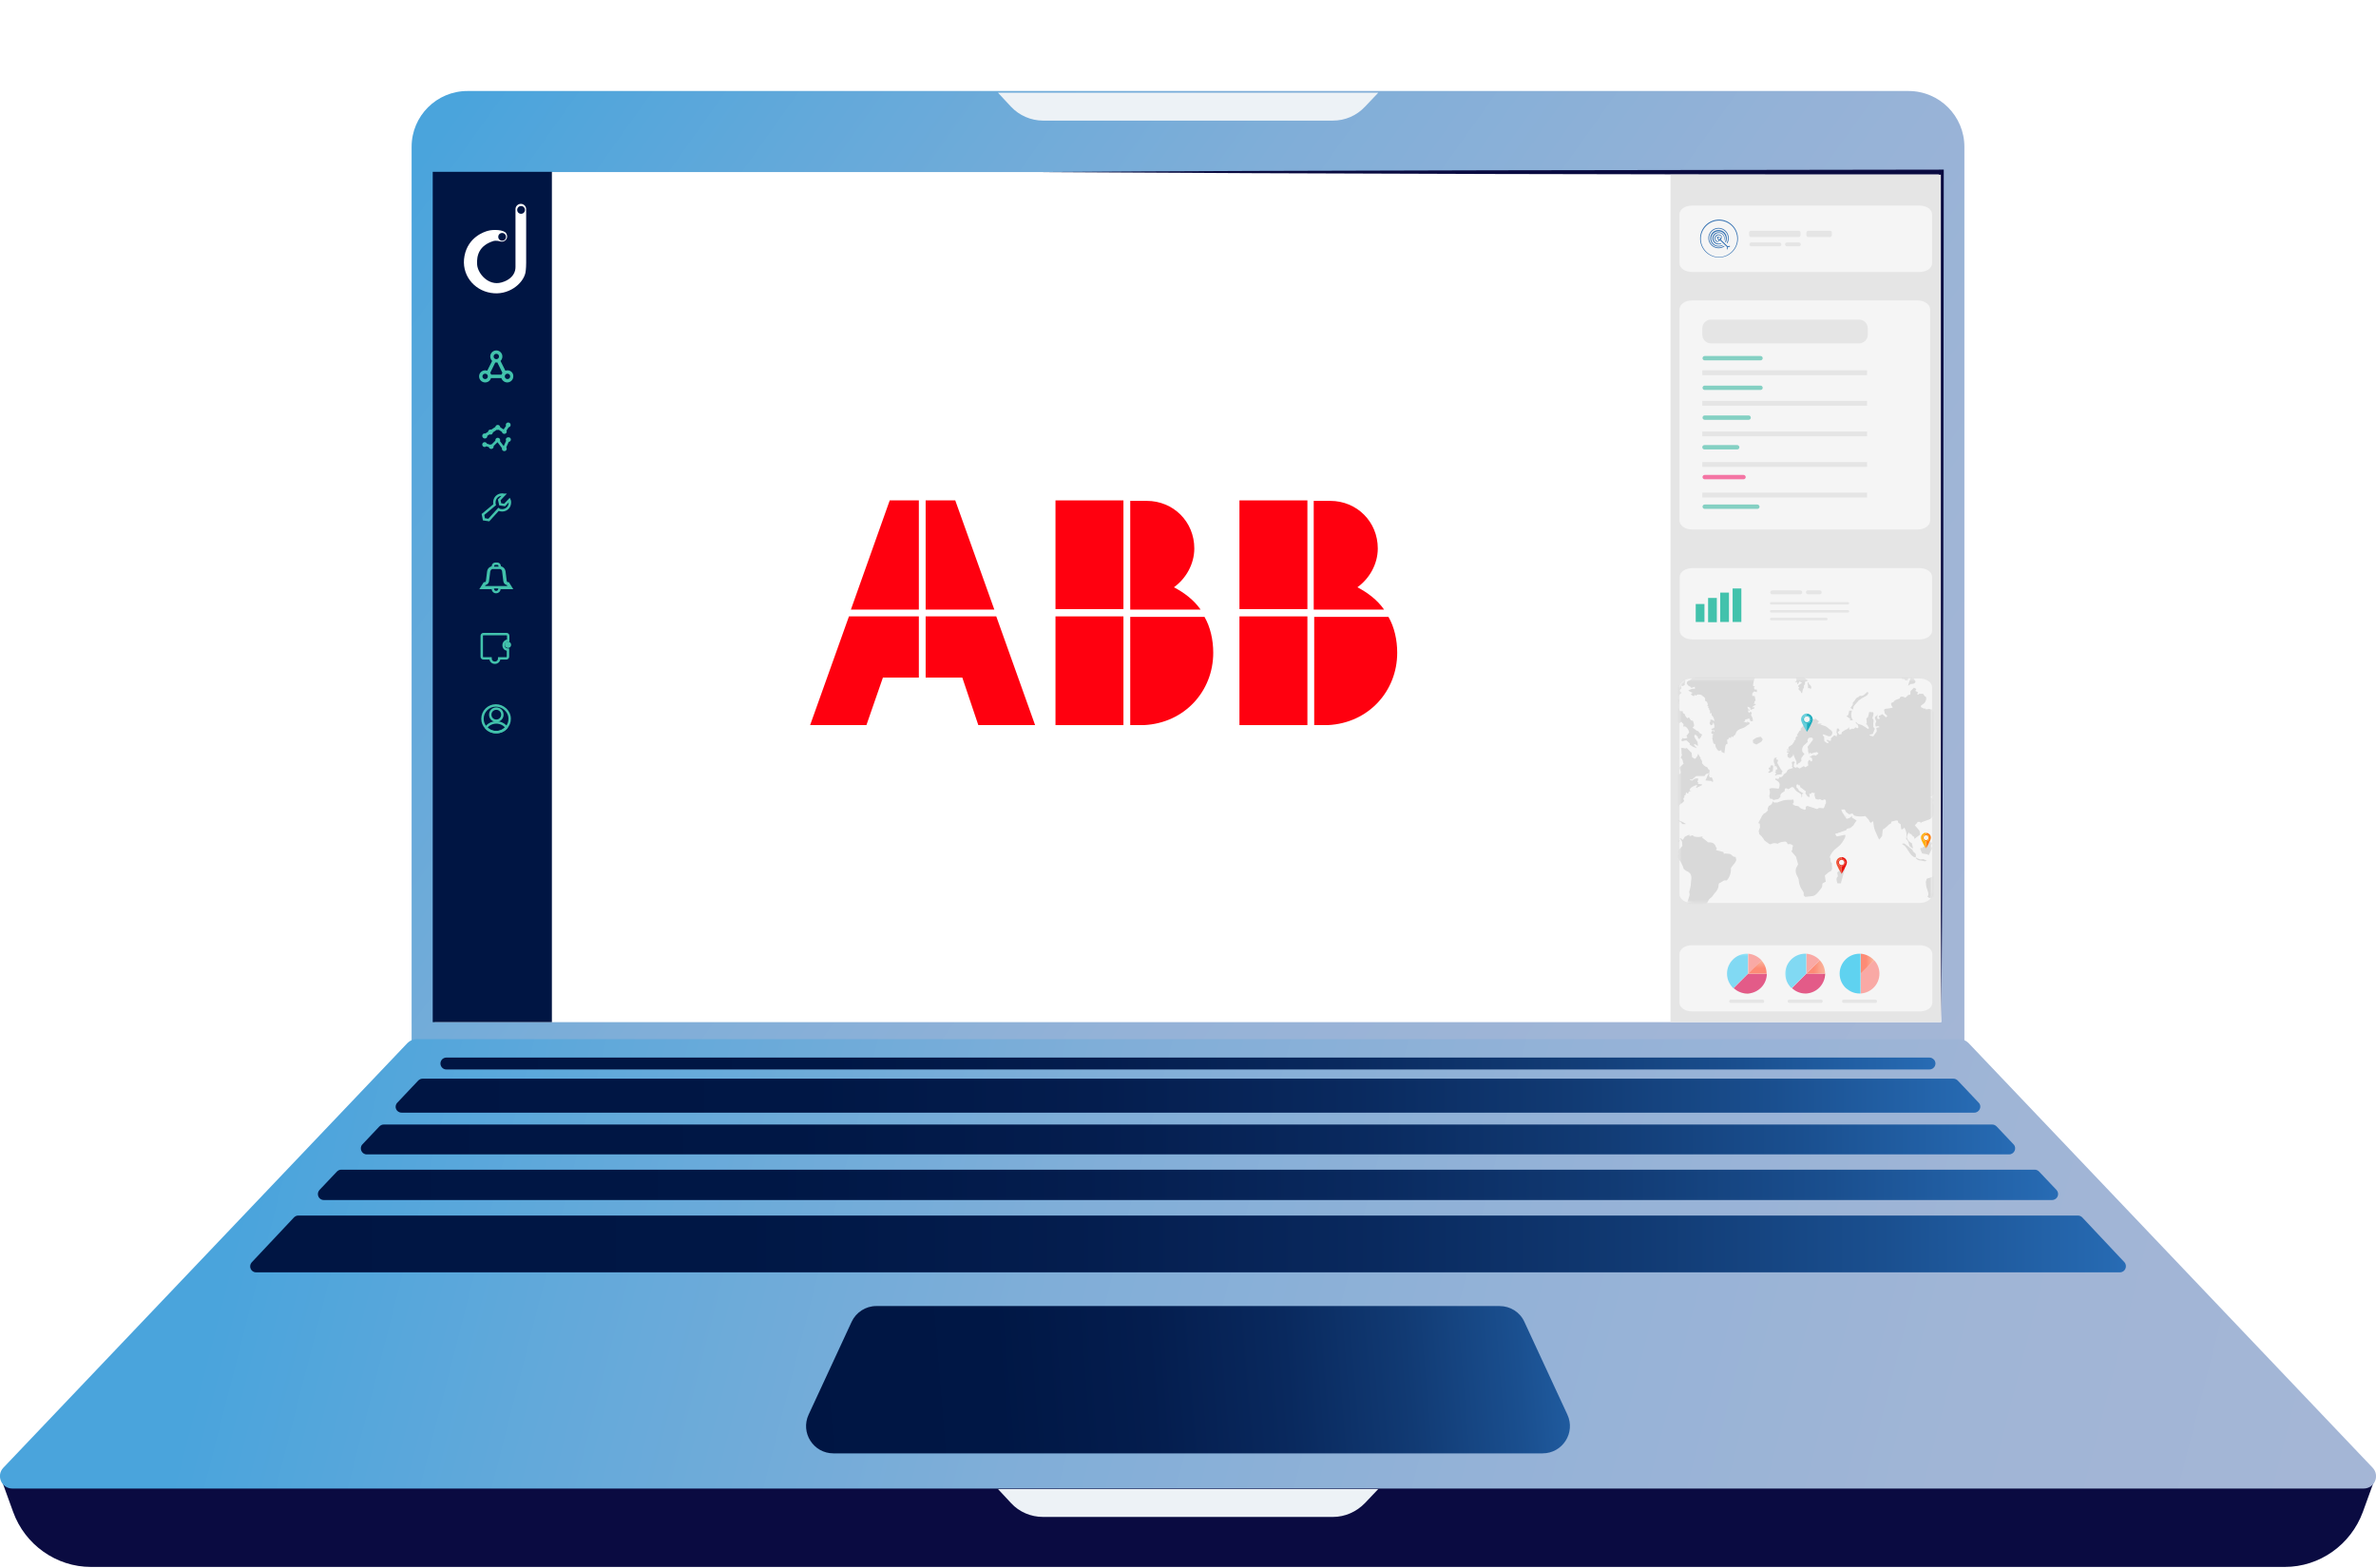
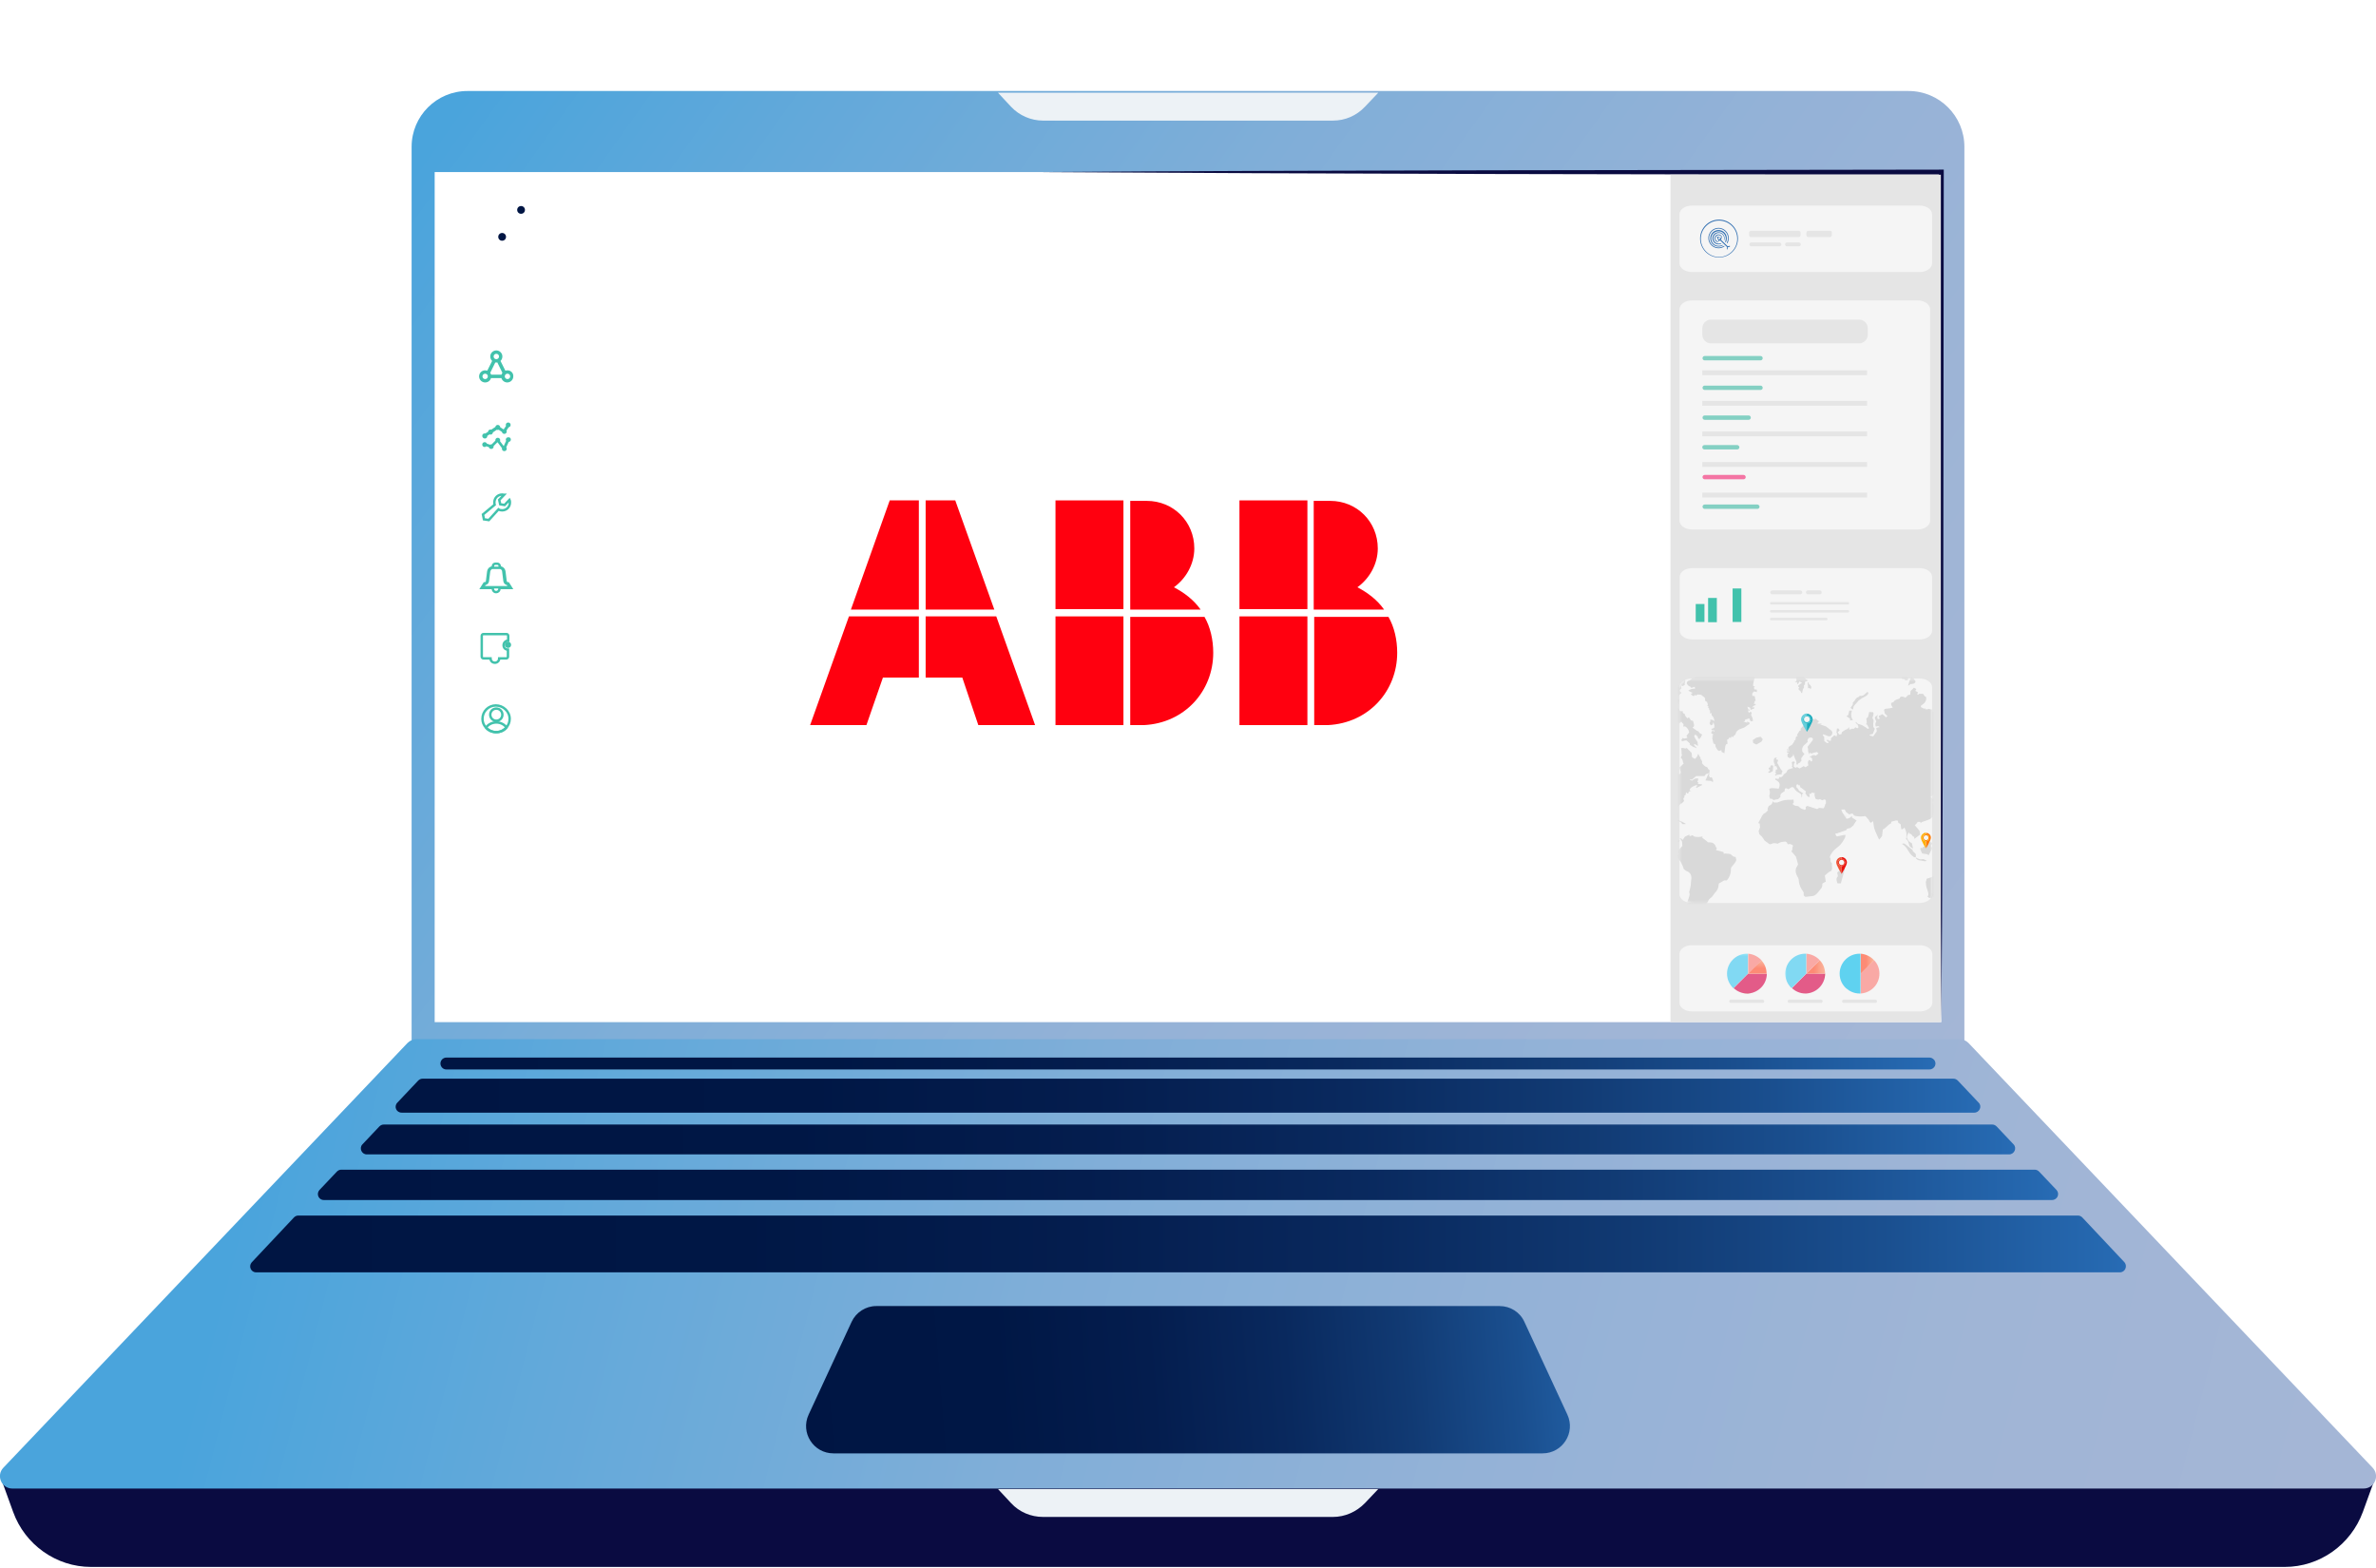
<svg xmlns="http://www.w3.org/2000/svg" xmlns:xlink="http://www.w3.org/1999/xlink" version="1.1" id="Layer_1" x="0px" y="0px" viewBox="0 0 979 646" style="enable-background:new 0 0 979 646;" xml:space="preserve">
  <style type="text/css">
	.st0{clip-path:url(#SVGID_00000142142338772803939270000011613063480658885279_);}
	.st1{fill:#FFFFFF;}
	.st2{fill:none;}
	.st3{fill:url(#SVGID_00000064340416247541412670000002852915472263702425_);}
	.st4{fill:#0A0B41;}
	.st5{fill:#EDF2F6;}
	.st6{fill:url(#SVGID_00000063617016758545752620000004724394702769619371_);}
	.st7{fill:url(#SVGID_00000056386741986359225990000012909883524477598104_);}
	.st8{fill:url(#SVGID_00000054978826954689070800000012123208695604175771_);}
	.st9{fill:url(#SVGID_00000058551168664783919500000009005959690516184207_);}
	.st10{fill:url(#SVGID_00000129170047748670407690000015174049374836262302_);}
	.st11{fill:url(#SVGID_00000039121589224441277500000007139349637156294555_);}
	.st12{fill:url(#SVGID_00000136380458553863184650000005198897134217863047_);}
	.st13{fill:#001543;}
	.st14{fill:none;stroke:#42C2AC;stroke-miterlimit:10;}
	.st15{fill:#42C2AC;}
	.st16{fill:#E5E5E5;}
	.st17{opacity:0.6;fill:#FFFFFF;enable-background:new    ;}
	.st18{fill:#FFFFFF;filter:url(#Adobe_OpacityMaskFilter);}
	.st19{mask:url(#mask0_37_774_00000043435947295206838920000009673719940900366245_);}
	.st20{fill:#D9D9D9;}
	.st21{fill:#64CEDB;}
	.st22{fill:#1CABBB;}
	.st23{fill:#35BDCB;}
	.st24{fill:#FFB106;}
	.st25{fill:#FF7A04;}
	.st26{fill:#FF9000;}
	.st27{fill:#F05235;}
	.st28{fill:#EA110C;}
	.st29{fill:#E83521;}
	.st30{fill:url(#SVGID_00000045616555093316680140000008558155658284615584_);}
	.st31{fill:url(#SVGID_00000169532316717441414870000009538565546831626682_);}
	.st32{fill:#F9A9A5;}
	.st33{fill:url(#SVGID_00000026860858923817782040000002637583927873434288_);}
	.st34{fill:url(#SVGID_00000134227857277479067900000015033356982342001050_);}
	.st35{fill:url(#SVGID_00000079467456126093241790000001601314506093211027_);}
	.st36{fill:url(#SVGID_00000054978071864026501660000005399601837199106694_);}
	.st37{fill:url(#SVGID_00000016033655510413343290000014171130607482110101_);}
	.st38{fill:url(#SVGID_00000125575740781178288920000001784712504016181641_);}
	.st39{fill:#316FB1;}
	.st40{opacity:0.6;}
	.st41{fill:#FD2A78;}
	.st42{fill:none;stroke:#E5E5E5;stroke-width:2;stroke-miterlimit:10;}
	.st43{fill:#FF000F;}
</style>
  <g>
    <defs>
      <rect id="SVGID_1_" width="979" height="645.7" />
    </defs>
    <clipPath id="SVGID_00000061432802741002963450000001581860429112148669_">
      <use xlink:href="#SVGID_1_" style="overflow:visible;" />
    </clipPath>
    <g style="clip-path:url(#SVGID_00000061432802741002963450000001581860429112148669_);">
      <path class="st1" d="M169.5,462.4c-1.1-124.7-1.4-262.3-1.5-386.5c0.1-3-0.2-8.1,0.3-11.1c1.6-13.6,12.5-25.4,26-28l3.2-0.5    c2-0.2,7.4-0.2,9.5-0.2c77.2,0,171.6,0.3,249.4,0.7l99.8,0.7l-99.8,0.7c-78,0.5-172,0.6-249.4,0.7c-2,0-7.3,0-9.2,0.2    c-13.5,1.2-25,12.6-26.6,26c-0.4,2.7-0.3,7.9-0.3,10.7l0,12.5C170.9,208,170.6,342.4,169.5,462.4L169.5,462.4z" />
      <rect x="131.8" class="st2" width="460.6" height="498.5" />
      <linearGradient id="SVGID_00000070837995117866076340000010908556894273159594_" gradientUnits="userSpaceOnUse" x1="190.107" y1="605.765" x2="816.307" y2="159.655" gradientTransform="matrix(1 0 0 -1 0 648)">
        <stop offset="0" style="stop-color:#4AA4DC" />
        <stop offset="0.16" style="stop-color:#63A9DA" />
        <stop offset="0.37" style="stop-color:#80AED8" />
        <stop offset="0.58" style="stop-color:#94B2D7" />
        <stop offset="0.79" style="stop-color:#A0B5D6" />
        <stop offset="1" style="stop-color:#A5B6D6" />
      </linearGradient>
      <path style="fill:url(#SVGID_00000070837995117866076340000010908556894273159594_);" d="M192.6,37.5h593.8c12.7,0,23,10.3,23,23    v401.8H169.6V60.5C169.6,47.8,179.9,37.5,192.6,37.5z" />
      <path class="st1" d="M799.9,70.9H179.1v350.3h620.8V70.9z" />
      <path class="st4" d="M941.4,645.7H37.5c-14.3,0-27.2-9.1-32.1-22.7l-4.6-12.7h977.4l-4.6,12.7    C968.6,636.6,955.8,645.7,941.4,645.7z" />
      <path class="st5" d="M549.2,625.1H429.8c-5,0-9.8-2-13.2-5.7l-5.4-5.8h156.7l-5.5,5.8C558.9,623,554.2,625.1,549.2,625.1    L549.2,625.1z" />
      <linearGradient id="SVGID_00000180351488188120362050000013312385162317191048_" gradientUnits="userSpaceOnUse" x1="112.161" y1="202.365" x2="980.711" y2="-19.715" gradientTransform="matrix(1 0 0 -1 0 648)">
        <stop offset="0" style="stop-color:#4AA4DC" />
        <stop offset="0.16" style="stop-color:#63A9DA" />
        <stop offset="0.37" style="stop-color:#80AED8" />
        <stop offset="0.58" style="stop-color:#94B2D7" />
        <stop offset="0.79" style="stop-color:#A0B5D6" />
        <stop offset="1" style="stop-color:#A5B6D6" />
      </linearGradient>
      <path style="fill:url(#SVGID_00000180351488188120362050000013312385162317191048_);" d="M171.6,428.2h635.8    c1.4,0,2.7,0.6,3.7,1.6l166.5,175c3.1,3.3,0.8,8.6-3.7,8.6H5.1c-4.5,0-6.8-5.4-3.7-8.6l166.5-175    C168.9,428.8,170.2,428.2,171.6,428.2z" />
      <linearGradient id="SVGID_00000160870944733573046850000011396977149847061437_" gradientUnits="userSpaceOnUse" x1="670.74" y1="93.55" x2="319.59" y2="64.8" gradientTransform="matrix(1 0 0 -1 0 648)">
        <stop offset="0" style="stop-color:#286CB5" />
        <stop offset="1.000000e-02" style="stop-color:#2669B1" />
        <stop offset="0.13" style="stop-color:#1A4F8F" />
        <stop offset="0.26" style="stop-color:#113A73" />
        <stop offset="0.4" style="stop-color:#09295E" />
        <stop offset="0.56" style="stop-color:#041D4E" />
        <stop offset="0.74" style="stop-color:#001745" />
        <stop offset="1" style="stop-color:#001543" />
      </linearGradient>
      <path style="fill:url(#SVGID_00000160870944733573046850000011396977149847061437_);" d="M361,538.2h256.9c4.4,0,8.4,2.5,10.2,6.5    l17.7,38.2c3.5,7.5-2,16-10.2,16H343.4c-8.2,0-13.7-8.5-10.2-16l17.7-38.2C352.7,540.8,356.7,538.2,361,538.2L361,538.2z" />
      <linearGradient id="SVGID_00000034068501123280745460000011239205050559894179_" gradientUnits="userSpaceOnUse" x1="181.475" y1="209.76" x2="797.495" y2="209.76" gradientTransform="matrix(1 0 0 -1 0 648)">
        <stop offset="0" style="stop-color:#001543" />
        <stop offset="0.26" style="stop-color:#001745" />
        <stop offset="0.44" style="stop-color:#041D4E" />
        <stop offset="0.6" style="stop-color:#09295E" />
        <stop offset="0.74" style="stop-color:#113A73" />
        <stop offset="0.87" style="stop-color:#1A4F8F" />
        <stop offset="0.99" style="stop-color:#2669B1" />
        <stop offset="1" style="stop-color:#286CB5" />
      </linearGradient>
      <path style="fill:url(#SVGID_00000034068501123280745460000011239205050559894179_);" d="M795,440.7H183.9c-2.1,0-3.2-2.5-1.8-4.1    c0.5-0.5,1.1-0.8,1.8-0.8H795c0.7,0,1.3,0.3,1.8,0.8C798.3,438.1,797.2,440.7,795,440.7z" />
      <linearGradient id="SVGID_00000106831090273446169900000012810958068201328009_" gradientUnits="userSpaceOnUse" x1="163.031" y1="196.515" x2="815.943" y2="196.515" gradientTransform="matrix(1 0 0 -1 0 648)">
        <stop offset="0" style="stop-color:#001543" />
        <stop offset="0.26" style="stop-color:#001745" />
        <stop offset="0.44" style="stop-color:#041D4E" />
        <stop offset="0.6" style="stop-color:#09295E" />
        <stop offset="0.74" style="stop-color:#113A73" />
        <stop offset="0.87" style="stop-color:#1A4F8F" />
        <stop offset="0.99" style="stop-color:#2669B1" />
        <stop offset="1" style="stop-color:#286CB5" />
      </linearGradient>
      <path style="fill:url(#SVGID_00000106831090273446169900000012810958068201328009_);" d="M813.5,458.5h-648    c-2.2,0-3.3-2.5-1.8-4.1l8.6-9.1c0.5-0.5,1.1-0.8,1.8-0.8h630.8c0.7,0,1.3,0.3,1.8,0.8l8.6,9.1    C816.8,455.9,815.6,458.5,813.5,458.5L813.5,458.5z" />
      <linearGradient id="SVGID_00000174563654167028921830000012639052295411271044_" gradientUnits="userSpaceOnUse" x1="148.665" y1="178.505" x2="830.295" y2="178.505" gradientTransform="matrix(1 0 0 -1 0 648)">
        <stop offset="0" style="stop-color:#001543" />
        <stop offset="0.26" style="stop-color:#001745" />
        <stop offset="0.44" style="stop-color:#041D4E" />
        <stop offset="0.6" style="stop-color:#09295E" />
        <stop offset="0.74" style="stop-color:#113A73" />
        <stop offset="0.87" style="stop-color:#1A4F8F" />
        <stop offset="0.99" style="stop-color:#2669B1" />
        <stop offset="1" style="stop-color:#286CB5" />
      </linearGradient>
      <path style="fill:url(#SVGID_00000174563654167028921830000012639052295411271044_);" d="M827.8,475.7H151.1    c-2.1,0-3.2-2.6-1.8-4.1l7-7.4c0.5-0.5,1.1-0.8,1.8-0.8h662.8c0.7,0,1.3,0.3,1.8,0.8l7,7.4C831.1,473.1,830,475.7,827.8,475.7z" />
      <linearGradient id="SVGID_00000026164215462076407010000001731715800881760648_" gradientUnits="userSpaceOnUse" x1="130.995" y1="159.76" x2="847.985" y2="159.76" gradientTransform="matrix(1 0 0 -1 0 648)">
        <stop offset="0" style="stop-color:#001543" />
        <stop offset="0.26" style="stop-color:#001745" />
        <stop offset="0.44" style="stop-color:#041D4E" />
        <stop offset="0.6" style="stop-color:#09295E" />
        <stop offset="0.74" style="stop-color:#113A73" />
        <stop offset="0.87" style="stop-color:#1A4F8F" />
        <stop offset="0.99" style="stop-color:#2669B1" />
        <stop offset="1" style="stop-color:#286CB5" />
      </linearGradient>
      <path style="fill:url(#SVGID_00000026164215462076407010000001731715800881760648_);" d="M845.5,494.5H133.4    c-2.1,0-3.2-2.5-1.8-4.1l7.2-7.6c0.5-0.5,1.1-0.8,1.8-0.8h697.8c0.7,0,1.3,0.3,1.8,0.8l7.2,7.6C848.8,492,847.7,494.5,845.5,494.5    L845.5,494.5z" />
      <linearGradient id="SVGID_00000093170804824165410770000010388014706559724981_" gradientUnits="userSpaceOnUse" x1="103.035" y1="135.385" x2="875.945" y2="135.385" gradientTransform="matrix(1 0 0 -1 0 648)">
        <stop offset="0" style="stop-color:#001543" />
        <stop offset="0.26" style="stop-color:#001745" />
        <stop offset="0.44" style="stop-color:#041D4E" />
        <stop offset="0.6" style="stop-color:#09295E" />
        <stop offset="0.74" style="stop-color:#113A73" />
        <stop offset="0.87" style="stop-color:#1A4F8F" />
        <stop offset="0.99" style="stop-color:#2669B1" />
        <stop offset="1" style="stop-color:#286CB5" />
      </linearGradient>
      <path style="fill:url(#SVGID_00000093170804824165410770000010388014706559724981_);" d="M873.5,524.3h-768    c-2.1,0-3.2-2.5-1.8-4.1l17.4-18.5c0.5-0.5,1.1-0.8,1.8-0.8h733.3c0.7,0,1.3,0.3,1.8,0.8l17.4,18.5    C876.7,521.8,875.6,524.3,873.5,524.3L873.5,524.3z" />
      <path class="st5" d="M549.2,49.7H429.8c-5,0-9.8-2.1-13.2-5.7l-5.4-5.8h156.7l-5.5,5.8C558.9,47.7,554.2,49.7,549.2,49.7    L549.2,49.7z" />
      <path class="st4" d="M428.8,70.9c103.5-0.8,266.4-0.8,371.1-1h1v1l-0.2,175.1c-0.1,43.6-0.4,131.6-0.8,175.1    c-0.3-43.7-0.6-131.4-0.8-175.1l-0.2-175.1l1,1C694.8,72,532.7,71.6,428.8,70.9z" />
-       <path class="st13" d="M227.4,70.8h-49.1v350.4h49.1V70.8z" />
+       <path class="st13" d="M227.4,70.8h-49.1h49.1V70.8z" />
      <path class="st14" d="M209.1,153.1c-0.4,0-0.8,0.1-1.1,0.3l-2.4-4.8c0.6-0.4,0.9-1,0.9-1.7c0-1.1-0.9-2-2-2s-2,0.9-2,2    c0,0.7,0.4,1.4,0.9,1.7l-2.4,4.8c-0.3-0.2-0.7-0.3-1.1-0.3c-1.1,0-2,0.9-2,2c0,1.1,0.9,2,2,2c1.1,0,1.9-0.8,2-1.8h5.1    c0.1,1,1,1.8,2,1.8c1.1,0,2-0.9,2-2C211.1,154,210.2,153.1,209.1,153.1z M202.9,146.9c0-0.9,0.7-1.6,1.6-1.6s1.6,0.7,1.6,1.6    s-0.7,1.6-1.6,1.6S202.9,147.8,202.9,146.9z M203.8,148.8c0.2,0.1,0.5,0.1,0.7,0.1s0.5-0.1,0.7-0.1l2.4,4.9    c-0.3,0.3-0.5,0.8-0.6,1.2H202c-0.1-0.5-0.3-0.9-0.6-1.2L203.8,148.8z M199.9,156.7c-0.9,0-1.6-0.7-1.6-1.6s0.7-1.6,1.6-1.6    c0.9,0,1.6,0.7,1.6,1.6S200.8,156.7,199.9,156.7z M209.1,156.7c-0.9,0-1.6-0.7-1.6-1.6s0.7-1.6,1.6-1.6c0.9,0,1.6,0.7,1.6,1.6    S210,156.7,209.1,156.7z" />
      <path class="st14" d="M210,296.2c0,1.4-0.5,2.7-1.4,3.6c-1,1.2-2.5,1.9-4.2,1.9s-3.2-0.7-4.2-1.9c-0.9-1-1.4-2.2-1.4-3.6    c0-3.1,2.5-5.5,5.5-5.5S210,293.1,210,296.2z" />
      <path class="st14" d="M208.7,299.8c-1,1.2-2.5,1.9-4.2,1.9s-3.2-0.7-4.2-1.9c0.8-1.2,2.4-2.1,4.2-2.1S207.9,298.6,208.7,299.8z" />
      <path class="st14" d="M204.5,297c1.4,0,2.5-1.1,2.5-2.5s-1.1-2.5-2.5-2.5s-2.5,1.1-2.5,2.5S203.1,297,204.5,297z" />
      <path class="st14" d="M199.8,180.2c0.3,0,0.5-0.2,0.5-0.5c0-0.1,0-0.2-0.1-0.3l1.5-1c0.1,0.1,0.2,0.2,0.4,0.2    c0.3,0,0.5-0.2,0.5-0.5c0-0.1,0-0.1,0-0.2l2.1-1.4c0.1,0.1,0.2,0.2,0.4,0.2c0.2,0,0.3-0.1,0.4-0.2l1.8,1.2c0,0,0,0.1,0,0.1    c0,0.3,0.2,0.5,0.5,0.5c0.3,0,0.5-0.2,0.5-0.5c0-0.2-0.1-0.3-0.2-0.4l1.2-1.8c0,0,0.1,0,0.1,0c0.3,0,0.5-0.2,0.5-0.5    c0-0.3-0.2-0.5-0.5-0.5c-0.3,0-0.5,0.2-0.5,0.5c0,0.2,0.1,0.3,0.2,0.4l-1.2,1.8c0,0-0.1,0-0.1,0c-0.2,0-0.3,0.1-0.4,0.2l-1.8-1.2    c0-0.1,0-0.1,0-0.2c0-0.3-0.2-0.5-0.5-0.5c-0.3,0-0.5,0.2-0.5,0.5c0,0.1,0,0.1,0,0.1l-2.1,1.4c-0.1-0.1-0.2-0.1-0.4-0.1    c-0.3,0-0.5,0.2-0.5,0.5c0,0.1,0,0.1,0,0.2l-1.6,1c-0.1-0.1-0.2-0.1-0.3-0.1c-0.3,0-0.5,0.2-0.5,0.5    C199.2,180,199.5,180.2,199.8,180.2L199.8,180.2z" />
      <path class="st14" d="M209.4,180.7c-0.3,0-0.5,0.2-0.5,0.5c0,0.1,0.1,0.3,0.2,0.4l-1.3,2.9c0,0,0,0,0,0c-0.1,0-0.2,0-0.3,0.1    l-2.1-2.8c0.1-0.1,0.2-0.2,0.2-0.4c0-0.3-0.2-0.5-0.5-0.5c-0.3,0-0.5,0.2-0.5,0.5c0,0.1,0,0.2,0.1,0.3l-2,2    c-0.1-0.1-0.2-0.1-0.3-0.1c-0.2,0-0.3,0.1-0.4,0.2l-1.8-0.6c0-0.3-0.2-0.5-0.5-0.5c-0.3,0-0.5,0.2-0.5,0.5c0,0.3,0.2,0.5,0.5,0.5    c0.2,0,0.4-0.2,0.5-0.4l1.7,0.6c0,0,0,0.1,0,0.1c0,0.3,0.2,0.5,0.5,0.5c0.3,0,0.5-0.2,0.5-0.5c0-0.1,0-0.2-0.1-0.3l2-2    c0.1,0.1,0.2,0.1,0.3,0.1c0.1,0,0.1,0,0.2,0l2.1,2.8c-0.1,0.1-0.1,0.2-0.1,0.3c0,0.3,0.2,0.5,0.5,0.5c0.3,0,0.5-0.2,0.5-0.5    c0-0.2-0.1-0.4-0.3-0.5l1.3-2.8c0.1,0,0.1,0,0.2,0c0.3,0,0.5-0.2,0.5-0.5C210,180.9,209.8,180.6,209.4,180.7L209.4,180.7z" />
      <path class="st14" d="M201.4,214.3l-2-0.3l-0.4-2l4.8-4c-0.1-0.3-0.1-0.6-0.1-1c0-1.8,1.4-3.2,3.2-3.2c0.2,0,0.4,0,0.6,0.1l0.2,0    l-2,2.1l0.4,1.8l1.8,0.3l2-2.1l0.1,0.2c0.1,0.3,0.1,0.6,0.1,0.9c0,1.8-1.4,3.2-3.2,3.2c-0.5,0-1.1-0.1-1.5-0.4L201.4,214.3    L201.4,214.3z" />
      <path class="st14" d="M209.4,264v-2c0-0.4-0.3-0.7-0.7-0.7h-9.5c-0.4,0-0.7,0.3-0.7,0.7v8.6c0,0.4,0.3,0.7,0.7,0.7h2.9    c0,0.8,0.5,1.5,1.2,1.7c1.3,0.4,2.4-0.5,2.4-1.7h2.9c0.4,0,0.7-0.3,0.7-0.7v-2.9c-0.5,0-1-0.2-1.3-0.5c-0.3-0.3-0.5-0.8-0.5-1.3    c0-0.5,0.2-1,0.5-1.3C208.4,264.2,208.8,264,209.4,264L209.4,264z" />
      <path class="st15" d="M209.3,267c-0.7,0-1.3-0.6-1.3-1.3c0-0.7,0.6-1.3,1.3-1.3c0.7,0,1.3,0.6,1.3,1.3    C210.6,266.5,210,267,209.3,267z" />
      <path class="st14" d="M210.6,242.3l-1.2-1.9h-0.1c-0.5,0-0.9-0.4-1-0.9l-0.5-4c-0.1-0.6-0.4-1.1-0.9-1.4c-0.3-0.2-0.6-0.3-1-0.3    v-0.5c0-0.5-0.4-1-1-1h-0.8c-0.5,0-1,0.4-1,1v0.5c-0.4,0-0.7,0.1-1,0.3c-0.5,0.3-0.8,0.8-0.9,1.4l-0.5,4c-0.1,0.5-0.5,0.9-1,0.9    h-0.1l-1.2,1.9h4.7c-0.1,0.3,0,0.6,0.1,0.9c0.2,0.5,0.7,0.8,1.2,0.8c0.8,0,1.4-0.6,1.4-1.4c0-0.1,0-0.2,0-0.3L210.6,242.3    L210.6,242.3z M202.9,242h-4l0.9-1.4c0.6,0,1.1-0.5,1.2-1.1l0.5-4c0.1-0.7,0.6-1.3,1.2-1.5h3.5c0.7,0.2,1.2,0.8,1.2,1.5l0.5,4    c0.1,0.6,0.6,1.1,1.2,1.1l0.9,1.4h-4.1H202.9L202.9,242z" />
      <path class="st1" d="M214.6,84c-1.2,0-2.2,1-2.2,2.2V110c0,1-0.2,1.9-0.7,2.8c-0.7,1.3-2.2,2.8-5.1,3.6c-5.3,1.5-9.7-3.6-10-7.3    c-0.3-3.9,0.9-8,6.8-9.8c0,0,1.3-0.3,2.8,0.2c1.5,0.5,3.6-1.1,2.4-3.3c-0.9-1.6-5.4-1.7-7.5-1.1c-1.6,0.4-8.2,2.6-9.7,10.3    s3.8,14.2,10.9,15.3c7.1,1.2,13.2-3.7,14.2-8.3c0,0,0.3-1.5,0.3-4.1c0-0.1,0-22.1,0-22.1C216.8,85,215.8,84,214.6,84L214.6,84z" />
      <path class="st13" d="M214.7,88.1c0.9,0,1.6-0.7,1.6-1.6c0-0.9-0.7-1.6-1.6-1.6s-1.6,0.7-1.6,1.6    C213.1,87.4,213.8,88.1,214.7,88.1z" />
      <path class="st13" d="M206.9,99.2c0.9,0,1.6-0.7,1.6-1.6c0-0.9-0.7-1.6-1.6-1.6c-0.9,0-1.6,0.7-1.6,1.6    C205.3,98.5,206,99.2,206.9,99.2z" />
      <path class="st16" d="M799.7,72H688.3v349.2h111.4V72z" />
      <path class="st17" d="M697.2,279.6h93.7c2.9,0,5.2,1.6,5.2,3.6v85.3c0,2-2.3,3.6-5.2,3.6h-93.7c-2.9,0-5.2-1.6-5.2-3.6v-85.3    C692,281.2,694.3,279.6,697.2,279.6z" />
      <defs>
        <filter id="Adobe_OpacityMaskFilter" filterUnits="userSpaceOnUse" x="645.6" y="263.3" width="188.1" height="122.2">
          <feColorMatrix type="matrix" values="1 0 0 0 0  0 1 0 0 0  0 0 1 0 0  0 0 0 1 0" />
        </filter>
      </defs>
      <mask maskUnits="userSpaceOnUse" x="645.6" y="263.3" width="188.1" height="122.2" id="mask0_37_774_00000043435947295206838920000009673719940900366245_">
        <path class="st18" d="M696.6,279.7H796v88c0.8,2.4-1.2,4.4-3.6,4.4h-95c-2.6,0-4.7-2.1-5.5-4.7v-83.8     C692.8,281.5,694.5,279.7,696.6,279.7L696.6,279.7z" />
      </mask>
      <g class="st19">
        <path class="st20" d="M833.7,303.6c-0.3-0.4-0.6-0.7-0.9-1.1c-0.3-0.1-0.6-0.1-1.1-0.3v0.9c-0.5-0.1-0.5-0.5-0.6-0.8     c0-0.6-0.3-1.1-0.9-1.4c-0.4-0.2-0.7-0.5-1-0.8c-0.5-0.4-1-0.8-1.5-1.2c-0.5-0.3-1-0.5-1.5-0.7c-0.9,0.4-1.7-0.2-2.8-0.2     c0.1,0.5,0.2,1,0.4,1.5c-0.2,0.1-0.5,0.3-0.6,0.4c-0.4-0.4-0.7-0.6-1.1-1c0.2-0.1,0.3-0.2,0.4-0.3c0.1-0.1,0.2-0.2,0.4-0.3     c-0.2-0.1-0.4-0.2-0.5-0.2c-0.3,0.3-0.6,0.6-0.9,0.9c-0.9-0.2-1.8-0.3-2.7-0.3c-0.5,0-0.8,0-0.9-0.4c-0.1-0.5-0.1-1-0.2-1.3     c-1.3-0.7-1.5-0.7-2.7-0.3c-0.4,0.1-0.8,0.1-1,0.2c-0.6-0.6-1.1-1.1-1.7-1.6c0.2,0,0.3-0.1,0.4-0.1c-0.4-0.5-0.9-0.8-1.5-0.6     c-0.1,0.2-0.1,0.3-0.2,0.5c-0.2,0-0.4-0.1-0.7-0.1c0.1-0.3,0.1-0.5,0.2-0.7c-1.1-0.5-2.2-0.7-3.2,0.1c0,0.5,0.1,1.1,0.1,1.7     c-0.3-0.1-0.5-0.1-0.6-0.2c-0.2,0.2-0.3,0.4-0.5,0.6c0-0.2-0.1-0.4-0.1-0.5c-0.3-0.1-0.6-0.2-0.8-0.3c-0.3,0.2-0.6,0.4-1,0.6     c-0.3-0.3-0.5-0.6-0.8-0.8c-0.4,0.5-0.2,1.3-0.8,1.8c-0.3-0.4-0.8-0.7-1-1.3c-0.3-0.6-0.5-1.4-1.3-1.7c0.4-0.4,0.7-0.8,1.1-1.2     c-0.2-0.3-0.4-0.4-0.5-0.6c-0.3,0.1-0.6,0.2-0.7,0.2c-0.4-0.2-0.7-0.5-1.1-0.7c-0.1,0.1-0.3,0.2-0.6,0.3c0.1,0.3,0.1,0.6,0.2,0.9     c-0.2,0.1-0.5,0.3-0.7,0.4c-0.7-0.2-1.4-0.4-2-0.5c-0.1-0.3-0.1-0.5-0.1-0.7c-0.5-0.1-1-0.2-1.5-0.3c0,0,0,0.1,0,0.1     c-0.4,0.1-0.8,0.1-1.2,0.1c-0.1-0.2-0.1-0.3-0.1-0.4c-0.8,0.4-1.2-0.4-1.8-0.5v-0.6c0.4-0.3,0.8-0.6,1.2-0.9c0.6-0.5,0.9-1.2,1-2     c0-0.3-0.1-0.8-0.2-0.8c-0.7-0.1-0.7-0.9-1.2-1.2h-1.5c-0.1,0.1-0.2,0.2-0.3,0.3c-0.2,0-0.4-0.1-0.6-0.1c0.2-0.3,0.3-0.6,0.4-0.8     c-0.4-0.2-0.8-0.4-1.1-0.6c0.2-0.3,0.3-0.5,0.4-0.8c-0.3-0.2-0.6-0.3-1-0.5c-0.4,0.4-0.8,0.8-1.2,1.2c-0.5,0.5,0,1.2-0.4,1.7     c-0.3,0-0.6,0.1-0.9,0.1c0,0,0.1,0.1,0.1,0.1c-0.3,0.3-0.7,0.6-1.1,1c-0.8-0.3-1.5-0.8-2.3-0.1c0,0.1,0,0.2,0.1,0.3     c-0.9,0.6-2.2,0.5-2.7,1.6c-0.4,0.2-0.7,0.3-1,0.4c0,0.4,0.1,0.6,0.1,0.9c0.2,0.3,0.4,0.6,0.6,1c-0.9,0.2-1.6,0.4-2.4,0.4     c-0.6,0-1,0.2-1.2,0.5c0.1,0.6,0.2,1.1,0.3,1.5c0.4,0.4,0.7,0.7,1.1,1.1c-0.3,0.2-0.4,0.4-0.6,0.5c-0.5-0.5-1-0.9-1.5-1.3     c-0.5,0.3-0.9,0.5-1.4,0.7c0,0.2,0,0.4-0.1,0.6c0.2,0.2,0.4,0.3,0.5,0.4c-0.3,0.4-0.7,0.4-1.1,0c0-0.5,0.1-1.1,0.2-1.7     c-0.1,0.5-0.6,0.8-1,1c-0.1,0.2-0.1,0.4-0.2,0.6c0.2,0.5,0.4,1,0.6,1.4c-0.4,0.7-0.5,1.4-0.2,2.1c0.4-0.1,0.7-0.1,1-0.2     c0.2,0.1,0.4,0.2,0.6,0.4c-0.5,0.1-1,0.3-1.4,0.4c0.1,0.5,0.2,1,0.2,1.4c-0.5,0.7-1,1.4-1.5,2.1c-0.5-0.4-1.2,0-1.5-0.7     c0.5-0.1,1-0.3,1.4-0.4c0.3-0.8,0.6-1.5,0.8-2.1c-0.2-0.3-0.4-0.5-0.6-0.7c0-0.6-0.1-1.3,0-1.8c0.2-0.8,0.1-1.4-0.4-1.8     c0.1-0.9,0.8-1.6,0.3-2.5c-0.6,0-1.1-0.1-1.6-0.1c-0.2,0.7-0.3,1.4-0.5,2.1c-0.2,0.2-0.5,0.4-0.7,0.6c0.1,0.7,0.2,1.4,0.2,2     c-0.2,0.1-0.3,0.2-0.4,0.3c0.3,0.1,0.5,0.2,0.6,0.3c0.2,0.5,0.4,0.8,0.7,1.3c0,0-0.1,0.2-0.2,0.3h-0.4c-0.6-0.5-1.2-0.9-1.8-1.2     c-0.3-0.2-0.7-0.4-1.1-0.5c-0.7-0.2-1.4-0.3-1.8-1.1c-0.1,0.1-0.2,0.2-0.2,0.3c0.2,0.3,0.5,0.5,0.7,0.8c0,0,0.1-0.1,0.1-0.1     c0.1,0.4,0.3,0.8,0.4,1.2c-0.1,0.1-0.3,0.3-0.5,0.4c-0.3-0.1-0.6-0.3-0.8-0.4c-0.2,0.2-0.4,0.4-0.6,0.6h-1c0,0,0,0.1,0,0.1     c-0.3,0.1-0.6,0.2-0.9,0.3c-0.1-0.4-0.1-0.6-0.1-1.1c-0.3,0.4-0.5,0.6-0.6,0.8c-0.9,0.2-1.6,0.8-2.4,1.3c0,0.2-0.1,0.5-0.1,0.8     c-0.3,0.1-0.6,0.1-1,0.2c-0.2-0.4-0.4-0.7-0.6-1c0.3-0.3,0.6-0.5,0.8-0.7c-0.2-0.3-0.3-0.5-0.5-0.8c-0.3,0-0.5,0-0.6,0     c-0.1,0.6-0.1,1.1-0.2,1.7c0.1,0.1,0.2,0.4,0.3,0.6c-0.1,0.3-0.2,0.6-0.3,1c-0.3-0.2-0.6-0.4-0.9-0.5c-0.5,0.5-1,0.9-1.4,1.3     c0.1,0.4,0.1,0.7-0.1,1c-0.2,0-0.5-0.1-0.8-0.1c-0.1-0.1-0.3-0.3-0.5-0.4c-0.1,0.1-0.2,0.2-0.4,0.3c0.2,0.2,0.5,0.5,0.8,0.7     c0,0.1,0,0.3-0.1,0.4c-0.8,0.2-1-0.6-1.6-0.7c0-0.6-0.1-1.1-0.1-1.9c-0.1-0.1-0.3-0.3-0.6-0.6c0.1-0.1,0.2-0.3,0.2-0.4     c0.7,0.2,1.3,0.4,1.9,0.7c0.7,0.3,1.4,0.1,1.7-0.6c0.4-0.6,0.2-1.3-0.4-1.8c-0.7-0.5-1.4-1.1-2.1-1.6c-0.8-0.2-1.4-0.5-2.3-0.8     c0.3-0.1,0.4-0.2,0.6-0.2c0,0,0-0.1,0-0.1h-1.8c0.2-0.2,0.3-0.2,0.4-0.3c-0.1,0-0.2-0.1-0.4-0.1c0.3-0.2,0.5-0.3,0.8-0.5     c-0.6-0.4-1.1-0.8-1.7-1.3c-0.1,0.2-0.2,0.4-0.2,0.6c-0.2-0.1-0.4-0.3-0.5-0.3c-0.4,0.1-0.7,0.2-0.8,0.2     c-0.2,0.4-0.4,0.8-0.6,1.1c-0.3,0-0.7-0.1-1-0.1c0.1,0.2,0.2,0.4,0.3,0.5c0,0,0,0.1-0.1,0.1c-0.3-0.1-0.6-0.2-0.9-0.3     c0.1,0.2,0.1,0.5,0.2,0.7c-0.3,0.6-0.9,0.2-1.2,0.5c-0.4,0.4-0.7,0.8-1.2,1.3c0,0.2,0,0.4,0.1,0.7c-0.2,0-0.4,0.1-0.5,0.1     c-0.4,0.6-0.7,1.2-1.1,1.8c0.1,0.1,0.2,0.2,0.4,0.4c-1.2,0.1-0.8,1.2-1.1,2c-0.2-0.2-0.2-0.3-0.3-0.4c-0.1,0.1-0.1,0.2-0.2,0.4     c0.1,0.1,0.2,0.1,0.2,0.1c-0.3,0.5-0.6,0.9-1,1.5c-0.3,0.2-0.8,0.5-1.3,0.8c-0.1,0.1-0.2,0.4-0.3,0.6c0.1,0.1,0.2,0.3,0.3,0.6     c-0.3-0.1-0.5-0.1-0.8-0.2c0,0.2,0,0.3,0,0.4c0.4,0.1,0.7,0.2,1.1,0.2c0,0.1,0,0.1,0,0.2c-0.3,0-0.7,0.1-1.1,0.1     c0,0.2,0.1,0.4,0.1,0.6c0.2,0,0.4,0,0.7-0.1c-0.3,0.4-0.5,0.6-0.6,0.8c0,0.4,0,0.7,0.1,1c0.3,0.3,0.7,0.5,1.1,0.5     c0.4-0.3,0.7-0.7,1.1-1c0-0.2,0.1-0.5,0.1-0.8c0.3,1.2,0.9,2.2,1.3,3.3v1.1c0.2,0,0.3,0,0.6,0.1c-0.1-0.7,0.5-0.6,0.8-0.8     c0.3-0.4,0.5-0.7,0.7-0.9c-0.2-0.5-0.2-1,0.2-1.4c0.3-0.4,0.6-0.9,1-1.3c-0.3-0.3-0.6-0.6-0.9-1c-0.2-1.2,0.1-2.2,1.2-3     c0.4-0.3,0.7-0.7,1.1-1c-0.4-0.8,0.1-1.2,0.4-1.6c0.6-0.2,1.2-0.3,1.7,0.2c0,0.2-0.1,0.4-0.1,0.7c-0.7,0.9-1.4,1.9-2.1,2.7     c0.1,0.7,0.3,1.1,0.2,1.6c-0.1,0.4,0.3,0.9,0.4,1.4c0,0,0.1,0,0.2,0c0-0.2,0-0.4,0.1-0.6c0.3,0.4,0.6,0.5,1.1,0.3     c0.6-0.3,1.3-0.3,1.8-0.5c0.3,0.3,0.6,0.4,0.7,0.6c-0.3,0.3-0.7,0.5-1.1,0.9c-0.8-0.4-1.6-0.3-2.2,0.5c-0.1-0.1-0.1-0.2-0.2-0.3     c-0.1,0.2-0.1,0.3-0.2,0.4c0.3,0,0.5,0.1,0.6,0.1c0.2,0.2,0.3,0.4,0.5,0.6c-0.1,0.3,0.3,1-0.5,1.1c-0.2-0.2-0.4-0.5-0.6-0.7     c-1,0.7-0.6,1.6-0.5,2.3c-0.5,0.3-0.8,0.6-1.2,0.8c-0.2-0.1-0.4-0.3-0.7-0.5c-0.6,0.3-1.2,0.7-1.7,1c-0.3-0.2-0.6-0.4-1-0.6     c-0.3,0.1-0.5,0.2-0.7,0.3c-0.3-0.2-0.5-0.4-0.7-0.5c0-1.2,0-1.2,0.5-1.8c-0.4-0.4-0.9-0.4-1.3,0c0.1,0.4,0.1,0.8,0.2,1.3     c0,0.1-0.1,0.2-0.2,0.3c0.2,0.3,0.3,0.5,0.5,0.8c-0.6,0.2-1.2,0.3-1.7,0.5c-0.3,0.1-0.6,0.4-0.7,0.6c-0.2,0.8-0.8,1.1-1.5,1.5     c0,0.7-0.6,0.8-1,1.2c-0.3,0-0.6,0-0.9-0.1c0,0.2,0.1,0.3,0.1,0.5c-0.1,0.1-0.3,0.2-0.4,0.3c-0.4-0.1-0.8-0.1-1.2-0.2     c0,0.2,0,0.3,0,0.5c2,1,2.1,2,1.4,3.7c-0.6-0.1-1.3-0.1-2-0.2c-0.6,0-1.3-0.2-1.9,0.4c0.1,0.4,0.3,0.9,0.3,1.4     c0,0.5-0.2,1-0.3,1.4c0.1,0.5,0.2,0.8,0.4,1.2h0.8c0.2,0.2,0.4,0.4,0.5,0.5c0.7-0.1,1.2-0.3,2-0.4c0.3-0.3,0.7-0.6,0.9-0.9     c-0.2-1.6,1-1.8,1.8-2.4c-0.1-0.5-0.1-0.9,0.4-1.2c0.4,0.1,0.7,0.2,1.1,0.4c0.5-0.3,1-0.6,1.5-0.9c0.2,0.1,0.4,0.2,0.6,0.2     c0.6,0.9,1.1,1.6,2.1,2.1c1.1,0.5,1.3,1.1,1.1,2.1c0.2-0.2,0.3-0.5,0.4-0.7c-0.1-0.3-0.1-0.5-0.2-0.6c0.2-0.1,0.4-0.3,0.7-0.4     c-0.6-0.4-1.2-0.8-1.9-1.2c-0.1-0.2-0.2-0.5-0.3-0.7c-0.3-0.3-0.5-0.5-0.7-0.7c0-0.4,0-0.7,0-1c0.2-0.1,0.5-0.1,0.7-0.2     c0,0.2,0.1,0.4,0.1,0.5c0.2-0.1,0.3-0.2,0.4-0.3c0.2,0.5,0.4,0.9,0.6,1.3c0,0,0.1-0.1,0.1-0.1c0.7,0.5,1.3,1,2,1.5     c-0.1,0.3-0.1,0.6-0.2,0.8c0.5,0.7,0.8,1.7,1.8,1.5c-0.1-0.4-0.1-0.9-0.2-1.4c0.3,0.1,0.4,0.1,0.6,0.2c0.1-0.2,0.3-0.4,0.5-0.6     c0.4,0.1,0.8,0.2,1.3,0.3c-0.2,0.3-0.3,0.4-0.3,0.5c0.1,0.4,0.2,0.7,0.2,0.9c0.1,0.3,0.2,0.6,0.2,0.8c0.6,0.3,1.2,0.6,1.9,0.2     c0.3,0.2,0.6,0.3,0.9,0.5c0.3-0.1,0.7-0.3,1-0.4c0.2,0.1,0.3,0.2,0.5,0.3c0,0.4,0.1,0.8,0.1,1.3c-0.6,0.5-0.4,1.6-1.1,2.1     c-0.6-0.1-1.1-0.1-1.7-0.2c-0.2,0.1-0.5,0.3-0.9,0.5c-1.2-0.4-2.5-0.8-4-1.3c-0.1,0.1-0.4,0.2-0.7,0.4c0.1,0.6,0.2,1.1-0.4,1.2     c-0.6-0.2-1-0.3-1.4-0.5c-0.2-0.1-0.5-0.3-0.7-0.5c-0.3-0.4-0.7-0.6-1.2-0.6c-0.7,0-1.2-0.3-1.7-0.8c0.2-0.2,0.4-0.4,0.5-0.6     c0-0.4-0.1-0.7-0.1-1.1c-0.1,0-0.3-0.1-0.3-0.1c-0.5,0.1-0.9,0.1-1.2,0.1c-0.7,0-1.5,0-2.1,0.1c-1,0.2-1.9,0.6-2.9,0.9l0,0.1     h-1.5c-0.2-0.2-0.4-0.3-0.6-0.5c-0.1,1.1-0.7,1.6-1.6,1.9c-0.1,0.6-0.8,1.1-0.3,1.8c-0.6,0.5-1,1.3-1.7,1.3     c-0.4,0.5-0.7,0.9-1,1.3c0,0,0,0,0.1,0c-0.5,0.9-1,1.8-1.5,2.8c0.6-0.2,0.7,0.1,0.7,0.4c0,0.4,0.1,0.8,0.1,1.3     c-0.2,0.4-0.4,1-0.6,1.6c0.1,0.2,0.3,0.4,0.2,0.5c-0.1,0.5,0.1,0.7,0.5,1c0.5,0.4,0.9,0.9,1.2,1.4c0.3,0.5,0.5,0.9,1,1.2     c0.4,0.2,0.7,0.5,1.1,0.8c0.4,0.3,0.8,0.6,1.2,0.3c0.9-0.5,1.8-0.4,2.7-0.1c0.1-0.1,0.2-0.1,0.3-0.2c0.8-0.5,1.6-0.6,2.5-0.7     c0.8-0.1,1.1,0.5,1.3,1.1c0.8-0.1,1.5-0.2,2.2,0.6c-0.1,0.4-0.3,0.8-0.3,1.2c0.1,0.5-0.1,0.8-0.4,1.1c0.6,0.7,1.2,1.4,1.9,2.2     c0.3,1,0.6,2,0.9,3.2c-0.2,0.3-0.4,0.7-0.6,1.1c-0.6,0.9-0.5,2.3,0,3.3c0.4,0.8,0.9,1.5,0.9,2.4c0,0.8,0.3,1.6,0.6,2.4     c0.4,0.9,1,1.7,1.4,2.4c-0.1,1.5,0.1,1.3,0.7,1.8c0.9-0.1,1.7-0.2,2.5-0.3c0.6,0,1.2-0.2,1.7-0.6c1-0.8,1.7-1.9,2.5-2.9     c0.1-0.1,0.2-0.4,0.2-0.6c0.1-0.4,0.1-0.8,0.1-1.1c0.5-0.3,0.9-0.5,1.4-0.8c-0.1-0.9-0.3-1.6-0.4-2.5c0.8-0.7,1.6-1.5,2.6-1.9     c0.2-0.4,0.3-0.7,0.4-0.8c0-0.9-0.1-1.7-0.1-2.5c-1.1-0.5,0-1.8-0.9-2.3c0.5-1.6,1.6-2.9,2.8-3.8c1.2-0.9,2.2-1.9,2.9-3.2     c0.4-0.7,1-1.4,0.7-2.3c-1.2,0.2-2.4,0.5-3.4,0.7c-0.6-0.4-0.6-0.9-0.6-1.3c0.4,0.1,0.9,0.1,1.2-0.2c0.1-0.1,0.3-0.1,0.4-0.1     c0.9-0.3,1.9-0.7,2.8-1c0.1-0.2,0.2-0.4,0.4-0.6c0.5-0.1,0.9-0.2,1.3-0.3c0.5-0.4,1-0.8,1.4-1.2c0.1-0.3,0.3-0.6,0.5-0.9     c0.2-0.3,0.4-0.6,0.7-1c-0.7-0.4-1.3-0.8-1.9-1.2c0-0.3,0-0.6,0-0.7c-0.4,0.3-0.7,0.8-1.2,0.9c-0.4,0.1-0.9,0.6-1.3,0     c0-0.4-0.1-0.7-0.1-1.2c-0.1,0.4-0.1,0.6-0.2,0.8c0,0-0.1,0-0.1,0c-0.1-0.3-0.2-0.6-0.4-1c-0.5-0.5-0.9-1.2-1.1-2.1h1.4     c0.2,0.4,0.4,0.8,0.6,1.1c0.5,0.3,0.8,0.6,1.3,0.9c0.3-0.1,0.7-0.3,1.3-0.4c0.2,0.2,0.4,0.5,0.7,0.9c1.5,0.5,3.1,0.4,4.6,0.2     c0.6,0.6,1.1,1.2,1.6,1.8c0,0,0,0.1-0.1,0.2c0.2,0.2,0.5,0.5,0.7,0.8c0.3-0.2,0.6-0.4,1-0.7c0.2,1.4,0.3,2.7,0.8,3.9     c0.6,1.2,1,2.5,1.7,3.7c0.5-0.5,0.8-1,1.2-1.5c0.1-0.9,0.2-1.8,0.3-2.7c1.4-0.5,2-2,3.4-2.5c0-0.3,0.1-0.5,0.1-0.7     c1.7-0.5,2.2-0.6,2.7-0.4c0,0.2,0.1,0.5,0.1,0.7c0.3,0.5,1.1,0.4,1.1,1.1c0,0.5,0.1,1,0.2,1.7c0.5,0.2,0.9-0.2,1.3-0.7     c0.3,0.8,0.7,1.5,0.8,2.3c0.1,0.8,0,1.6-0.1,2.5c1.2,0.7,0.9,2.1,1.6,3.1c0.4,0.2,0.8,0.5,1.3,0.8c-0.2-0.7-0.3-1.3-0.5-2.2     c-0.3-0.2-0.8-0.4-1.2-0.8c-0.4-0.4-0.6-0.9-0.9-1.5c0-0.7,0.3-1.4,0.8-2.3c0.1,0.4,0.2,0.5,0.3,0.7c1-0.2,1,1.2,1.9,1.2     c0,0.3,0.1,0.5,0.1,0.9c0.8-0.6,1.6-1.2,2.4-1.8c-0.1-0.6-0.2-1.2-0.3-1.6c-0.7-0.8-1.3-1.5-1.9-2.2c0.5-0.5,0.9-1,1.2-1.4h1     c0.1,0.1,0.1,0.3,0.2,0.5c0.2-0.2,0.3-0.4,0.4-0.4c1.1-0.4,2-0.7,3.1-1.1c1.3-0.4,1.6-2.1,2.6-3.2c0-0.1,0.1-0.4,0.1-0.6     c-0.1-0.1-0.1-0.1-0.2-0.2c-0.1-0.1-0.2-0.1-0.4-0.2c0.3-0.1,0.4-0.1,0.6-0.1c-0.3-0.9-0.4-2-1.3-2.6c0.2-0.4,0.3-0.9,1-1     c0.3-0.1,0.6-0.4,0.9-0.6c-0.4-0.1-0.8-0.2-1-0.2c-0.4,0.1-0.7,0.2-1.1,0.3c0.1-0.2,0.1-0.3,0.1-0.4c-0.2-0.1-0.4-0.2-0.7-0.4     c0.7-0.6,1.3-1.2,1.9-1.8c0.2,0.1,0.4,0.2,0.6,0.3c-0.2,0.4-0.3,0.6-0.4,1c0.6-0.2,1.1-0.4,1.6-0.6c0,0.2,0,0.3,0.1,0.4     c0.1,0,0.3-0.1,0.4-0.1c-0.1,0.3-0.1,0.6-0.2,0.9c0.3,0.2,0.5,0.3,0.7,0.4v1.9c0.7,0.2,1-0.3,1.5-0.5v-1.1     c-0.3-0.5-0.7-1-1.1-1.5c0.4-0.6,1.5-0.7,1.3-1.6c0.4-0.4,0.7-0.7,1.1-1c0.8,0.5,1.2,0.4,1.8-0.4c0.8-1,1.5-2,2.2-3.1     c0.2-0.4,0.4-0.8,0.4-1.3c0-0.6,0-1.3,0.5-1.8c0.5-0.1,0.6,0.3,0.6,0.6c0,0.5-0.1,1.1-0.1,1.6c0,0.2,0,0.4,0.1,0.7     c0.3-0.4,0.3-1,0.9-1c-0.2-1.2-0.4-2.3-0.6-3.4c-0.1,0-0.2,0.1-0.3,0.2c0,0.2-0.1,0.4-0.2,0.7c-0.2-0.2-0.3-0.2-0.4-0.3     c0.1-0.2,0.2-0.3,0.2-0.4c-0.4-0.3-0.7-0.6-1.1-0.9c-0.3,0.3-0.6,0.5-1,0.8c0-0.9-0.5-1.1-1.2-1.2c0.1-0.2,0.1-0.4,0.1-0.5     c0.8-0.9,1.6-1.7,2.5-2.5c0.1-0.1,0.1-0.3,0.2-0.4c0.5-0.7,1-1.4,2.1-1.2c0.3,0,0.5,0.1,0.8,0.1c0.1-0.1,0.1-0.2,0.2-0.2     c0.4,0.1,0.6,0.1,1,0.2c0.2-0.1,0.4-0.3,0.6-0.5c0.4,0.1,0.8,0.2,1.2,0.3c0,0.2-0.1,0.4-0.1,0.6c0.6-0.1,1.2-0.3,1.8-0.4     c-0.1-0.1-0.3-0.3-0.4-0.4c0.7-1,1.2-2.4,2.8-2.5c0.2,0.2,0.3,0.3,0.4,0.4v1c0.5-0.4,1-0.8,1.5-1.2c0-0.2,0.1-0.5,0.1-0.9     c0.3,0,0.5,0,0.7,0.1c-0.1,0.2-0.2,0.4-0.2,0.6c0,0.7-0.2,1.3-0.9,1.7c-0.2,0.1-0.4,0.5-0.6,0.7c-0.7,0.8-1.4,1.5-2,2.3     c-0.2,0.2-0.5,0.5-0.6,0.8c-0.1,0.3-0.3,0.6-0.3,0.9c0,0.9,0.2,1.9,0.3,2.8c0,0.4,0.1,0.8,0.2,1.3c0.7-0.4,1-1,1.1-1.6     c0.2-0.1,0.4-0.2,0.6-0.3c0-0.3,0-0.5,0.1-0.8c0.4-0.1,0.7-0.3,1.1-0.4c-0.4-0.8,0-1.2,0.5-1.4v-1.4c-0.2-0.1-0.4-0.3-0.7-0.4     c0.4-0.6,0.6-1.1,0.8-1.5c0.2-0.4,0.5-0.6,1-0.4c0.2-0.3,0.5-0.5,0.7-0.3c0.5-0.2,1-0.3,1.4-0.4c0.3,0.2,0.5,0.4,0.6,0.5     c1-1.1,2.2-2,3.5-2.6c0.2-0.1,0.5,0,0.8,0c0.2,0,0.4-0.1,0.7-0.1c-0.3-0.8-0.6-1.5-0.9-2.1c0.3-0.2,0.6-0.4,0.9-0.6v-1.6     c0.2,0.1,0.4,0.2,0.6,0.3c0.1-0.2,0.1-0.3,0.2-0.5c0.1,0.5,0.2,0.8,0.3,1.1c0.3,0,0.6-0.1,1-0.1c0.2,0.3,0.3,0.6,0.5,0.9     c0.4,0.2,0.9,0.5,1.5,0.9c-0.1-0.4-0.2-0.5-0.2-0.8C832.6,304.6,833.1,304.1,833.7,303.6L833.7,303.6z" />
        <path class="st20" d="M773.5,294.2c0-0.1,0-0.2,0-0.3C773.5,294,773.5,294.1,773.5,294.2z" />
        <path class="st20" d="M689.7,344.3c-0.1-0.6,0.1-1.3,0.2-1.9c-0.4-0.2-0.7-0.3-0.9-0.4c-0.8,0-1.4,0.1-2.1,0.1     c0.4-1.1,0.7-2.1,1-3.1c-0.2-0.1-0.4-0.2-0.5-0.2c-0.4,0.1-0.8,0.2-1.1,0.3c-0.2,0.5-0.3,0.9-0.5,1.3c-0.7,0.1-1.3,0.3-1.8,0.4     c-0.3-0.1-0.6-0.3-0.8-0.4c-1.1-1.3-1.2-2.7-0.7-4.1c-0.2-0.5-0.1-1,0.3-1.3c0.3-0.2,0.7-0.5,1.2-0.9c0.6,0,1.5,0.1,2.3,0.1     c0.2-0.2,0.3-0.4,0.5-0.6c0.7,0.1,1.5,0.2,2.2,0.3c0,0,0,0.1,0,0.1c0.2-0.1,0.3-0.1,0.4-0.1c0.3,0.2,0.5,0.4,0.7,0.6     c0,1,0.3,1.7,1.2,2.4c0-0.6,0.1-1,0-1.4c-0.1-0.5-0.2-0.9-0.5-1.4c-0.3-0.6-0.2-1.1,0.2-1.5c0.5-0.5,1.1-1,1.7-1.5     c0,0,0.1,0,0.2,0c0.4-0.4,0.7-0.7,1-1c-0.1-0.4-0.2-0.8-0.3-1.1c0.3-0.3,0.7-0.6,0.3-1.1c0.7,0,0.7-0.5,0.7-1     c0-0.1,0.2-0.2,0.4-0.4c0.1,0.2,0.1,0.4,0.1,0.5c0.3-0.1,0.5-0.1,0.7-0.2c0-0.1-0.1-0.2-0.1-0.4c0.2-0.1,0.4-0.3,0.6-0.4h0.6     c-0.3-0.2-0.5-0.3-0.7-0.4c0-0.1,0-0.3,0.1-0.4c0.6-1,1.7-1.3,2.7-1.7c0.1,0,0.2,0.1,0.4,0.3c-0.2,0.2-0.4,0.3-0.6,0.5     c0.1,0.2,0.2,0.3,0.2,0.4c0.7-0.4,1.4-0.7,2.2-1.1c0-0.1,0.1-0.3,0.1-0.4c-0.6-0.1-1.1-0.1-1.8-0.2c0.2-0.2,0.3-0.3,0.4-0.4     c-0.2-0.1-0.3-0.2-0.5-0.4c0.1-0.4,0.3-0.8,0.4-1.3c-1.1-0.4-1.9,0.2-2.6,0.8c-0.3-0.1-0.6-0.2-0.8-0.3c0,0,0-0.2,0-0.3     c0.3,0.1,0.5,0.1,0.7,0.2c0.6-0.5,1.1-0.9,1.8-1.5h3.4c0.2-0.2,0.4-0.5,0.6-0.8c0.4-0.1,0.9-0.3,1.5-0.5v-1.2     c-0.2-0.1-0.4-0.3-0.5-0.3c-0.2-0.4-0.4-0.9-0.6-0.9c-0.9-0.2-1.4-0.9-2-1.6c0-0.4,0.2-0.8-0.2-1.1c0.3-0.4-0.8-0.5-0.3-0.9     c-0.4-0.6-0.7-1.2-1.1-1.9c-0.2,0.5-0.3,0.8-0.4,1.2c0,0-0.1,0-0.1-0.1c-0.2,0.3-0.3,0.5-0.5,0.8c-0.1,0-0.3,0.1-0.4,0.2     c-0.4-0.2-0.8-0.5-1.1-0.7c-0.1-0.6-0.1-1.3-0.2-1.8c-0.7-0.7-1.4-1.3-2-2c-0.7,0.6-1.5-0.3-2.3,0.1c0.1,0.9,0.2,1.7,0.2,2.6     c0.1,0,0.1,0,0.2,0c-0.2,0.4-0.4,0.9-0.6,1.4c1,0.5,0.8,1.6,1.2,2.4c-0.6,0.5-1.1,1-1.7,1.6c0.1,0.4,0.2,0.9,0.4,1.4     c0.2,0.7,0.1,1.2-0.7,1.5c-0.3-0.4-0.7-0.8-1.1-1.3c0.3-0.1,0.5-0.1,0.7-0.2c-0.3-0.1-0.5-0.2-0.8-0.4c0-0.5,0-1.1-0.1-1.6     c-0.1,0-0.3-0.1-0.4,0c-1,0.1-1.8-0.4-2.4-1c-0.7-0.6-1.4-1-2.3-0.7c-0.2-0.6-0.4-1.2-0.6-1.7c-0.3-0.1-0.5-0.2-0.8-0.3     c-0.3-1.7,0.6-3,1.4-4.2c0.3,0,0.5-0.1,0.6-0.1c0.2-0.5,0.4-0.9,0.5-1.3c0.2,0,0.3,0.1,0.4,0.1c0.7-0.3,1-0.9,1.1-1.6     c0.1-0.3,0.1-0.5,0.5-0.4c-0.1,0.8,0.3,1.5-0.3,2.2c0.2,0.1,0.5,0.1,0.6,0.1c0.1,0.2,0.2,0.4,0.3,0.6c0.3-0.5,0.6-0.8,0.9-1.2     c0.4,0.3,0.8,0.5,1.1,0.8c0.2-0.2,0.3-0.4,0.4-0.5c-0.3,0-0.5-0.1-0.8-0.1c0-0.3-0.1-0.5-0.1-0.6c-0.6-0.5-1.1-0.9-1.5-1.2     c0.3-0.4,0.6-0.8,0.9-1.3c1-0.6,1.1-0.7,0.5-1.9c-0.1-0.2-0.1-0.5-0.1-0.8c0.2-0.1,0.4-0.2,0.5-0.2c0.3-0.8-0.5-1-0.7-1.5     c-0.4-0.1-0.8-0.2-1.5-0.3c0.2,0.5,0.3,0.9,0.4,1c-0.2,0.4-0.3,0.8-0.4,1.1c-0.2,0.6-0.2,1.2-0.8,1.6c-0.2-0.3-0.4-0.5-0.6-0.8     c0.1-0.4,0.1-0.9,0.2-1.3c-0.2-0.3-0.5-0.5-0.6-0.7c-0.2,0.4-0.5,0.7-0.8,1.2c-0.1-0.6-0.1-1.1-0.2-1.5c-0.3-0.2-0.6-0.4-0.8-0.6     c0.1-0.3,0.2-0.5,0.2-0.6c-0.1-0.6-0.2-1.1-0.4-1.6c-0.2-0.6-0.6-1-1.2-1.1c-0.1,0-0.2,0-0.3,0.1c0.1,0.2,0.1,0.5,0.2,0.7     c-0.2,0.1-0.3,0.1-0.6,0.2c0.1,0.8,0.1,1.6,0.2,2.2c0.4,0.2,0.7,0.3,0.9,0.4v1.3c0.2-0.1,0.2-0.2,0.4-0.4     c-0.2,0.9-0.7,1.5-1.1,1.4c-0.2-0.2-0.4-0.3-0.7-0.5c0.2-0.3,0.4-0.5,0.5-0.7c-0.1-0.3-0.2-0.6-0.2-0.8c-0.3-0.2-0.6-0.5-0.8-0.7     c-0.3,0.4-0.6,0.8-0.8,1.2c0.2,0.1,0.5,0.3,0.7,0.4c-0.1,0.3-0.2,0.5-0.3,0.7c0.3,0.1,0.6,0.2,0.9,0.4c0,0.1-0.1,0.3-0.1,0.4     c-0.8-0.2-1.6-0.2-2.3,0c-0.5-0.2-0.9-0.3-1.4-0.5c-0.4-0.2-0.8-0.5-0.7-1.1c-0.1-0.1-0.2-0.1-0.4-0.2c-0.4,0.2-0.8,0.5-1.3,0.7     c0.3,0.2,0.5,0.4,0.6,0.4v1.1c-0.2-0.1-0.6-0.2-0.6-0.3c0-0.6-0.4-0.5-0.8-0.5c-0.5,0.1-1,0.2-1.5,0.4c-0.4-0.1-0.8-0.3-1.4-0.5     c0.5-0.3,0.7-0.4,1-0.6c-0.2-0.3-0.4-0.5-0.6-0.8c-1,0.3-1.8-0.4-2.8-0.6c-0.1-0.2-0.3-0.4-0.5-0.6h-0.8     c-0.3,0.2-0.2,0.8-0.8,0.7c-0.1-0.3-0.1-0.7-0.2-1.2c-0.2,0.5-0.3,0.8-0.4,1.1c-1-0.1-0.6-1.3-1.3-1.6c-0.1,0.3-0.2,0.6-0.3,0.8     c-0.2,0.1-0.3,0.1-0.5,0.2c-0.3-0.5-0.6-0.5-1-0.1c-0.3,0.3-0.7,0.6-1.2,0.7c-0.3,0.1-0.7-0.2-1,0.2c0,0.2,0.1,0.5,0.2,0.9     c-0.8-0.5-1.5-0.8-2.2-1.2c-0.6-0.2-1.2-0.5-1.9-0.8c0,0,0-0.1,0-0.1c-0.3,0.1-0.7,0.1-1,0.2c-0.2-0.1-0.4-0.2-0.6-0.3     c-0.6-0.2-1.2-0.3-2-0.5c-0.2,0-0.6,0.1-1,0.2c-0.2-0.3-0.4-0.5-0.7-0.8c-0.2,0-0.5,0.1-0.8,0.2c0-0.1-0.1-0.3-0.2-0.4     c-0.2,0.1-0.4,0.2-0.6,0.3c0-0.2,0.1-0.4,0.1-0.5c-0.2-0.1-0.3-0.2-0.5-0.2c-0.1,0.2-0.3,0.4-0.4,0.7c-0.3,0.1-0.7,0.1-1.1,0.2     c0,0.1,0,0.3-0.1,0.5c-0.5,0.1-0.9,0.2-1.3,0.4c-0.3,0.6-0.5,1.2-0.8,1.8c-0.5,0.1-0.9,0.3-1.4,0.4c-0.1,1.2,1.5,1.1,1.4,2.1     c0.3,0.2,0.5,0.3,0.8,0.4c0,0.1,0.1,0.3,0.2,0.5c0.3,0,0.6-0.4,0.9,0.2c-0.3,0.1-0.6,0.1-0.9,0.2c-0.1,0.1-0.2,0.2-0.3,0.4     c-0.3-0.1-0.5-0.1-0.6-0.2c-0.1-0.2-0.1-0.3-0.2-0.6c-0.4,0.2-0.6,0.4-0.9,0.5c0-0.1-0.1-0.1-0.1-0.2c-0.1,0.2-0.1,0.3-0.1,0.5     c-0.1-0.1-0.1-0.2-0.2-0.2c-0.2,0.2-0.4,0.4-0.5,0.6c0.1,0.1,0.3,0.3,0.4,0.4c0,0,0.2,0,0.3,0c-0.2,0.7,0.2,0.8,0.6,1     c0.4-0.1,0.8,0,1.1-0.1c0.3,0,0.7-0.2,1-0.2c0.1,0.4,0.1,0.8,0.2,1.2c0,0.1-0.1,0.3-0.2,0.3c-0.8,0.3-1.4,0.6-2.1,0.9     c0.1,0.1,0.2,0.2,0.2,0.2c-0.2,0.4-0.4,0.8-0.6,1c0.1,0.3,0.2,0.5,0.2,0.6c0.4,0.1,0.7,0.2,1.2,0.3c-0.3,0.3-0.5,0.5-0.7,0.7     c0.4,0.4,0.9,0.3,1.4-0.1c0.1,0.6,0.2,1.1,0.2,1.6c0.2-0.1,0.4-0.2,0.6-0.3c0.3,0.2,0.5,0.3,0.8,0.5h0.8v1.1     c-0.5,0.4-1,0.9-1.6,1.5c-0.5,0-0.8,0.2-1,0.7c0.7-0.3,1.4-0.6,1.9-0.8c1-0.9,1.9-1.8,2.9-2.6c-0.2-0.2-0.3-0.3-0.5-0.5     c0.3-0.3,0.6-0.5,0.9-0.7c0.2-0.3,0.3-0.7,0.5-1c0.2,0.1,0.3,0.1,0.5,0.1c-0.1,0.3-0.2,0.6-0.3,0.9c0.1,0.1,0.1,0.1,0.2,0.2     c-0.1,0.1-0.2,0.3-0.2,0.4c0.5-0.2,0.8-0.7,1.3-0.8c0.6-0.2,0.5-0.5,0.5-0.9c0-0.1,0-0.1,0-0.1c0.3,0,0.5-0.1,0.8-0.1     c0.7,0.9,1.6,1.2,2.7,1.1c0.3,0.1,0.7,0.2,1.1,0.3c0.3,0.3,0.8,0.8,1.3,1.2c0.2,0,0.4-0.1,0.8-0.1c-0.1,0.2-0.2,0.5-0.2,0.7     c0.3,0.1,0.6,0.2,0.9,0.3c-0.1,0.4-0.1,0.7-0.2,1c0.1,0.1,0.2,0.3,0.2,0.5c0.2-0.1,0.4-0.1,0.6-0.2c-0.1-0.1-0.2-0.3-0.2-0.4     c0.2-0.1,0.4-0.3,0.6-0.4c0.1,0.2,0.3,0.5,0.4,0.7c0.3,0.2,0.6,0.4,1,0.6c0,0.9,0.2,1.5,0.3,1.7c0.3,0.1,0.6,0.1,1,0.2     c-0.3,0.7-0.3,0.8,0.3,1.1c0.1,0,0.2,0,0.4,0.1c-0.3,0.2-0.5,0.3-0.5,0.4c-0.2,0.5-0.3,0.8-0.4,1.1c0.6,0.6,1.2,1.1,1.8,1.7     c-0.2,0.7,0.5,1.2,0.4,2c-0.1,0.8-0.2,1.6-0.3,2.4c0.1,0.9,0.2,1.8,0.3,2.3c0.7,1.3,1.3,2.2,1.7,3c0.6,0.4,1.1,0.6,1.5,0.9     c0.1,0.1,0.2,0.2,0.3,0.4c0.3,1.1,0.9,2,1.7,2.8c-0.1,0.2-0.2,0.4-0.3,0.5c0.4,0.3,0.8,0.5,1.1,0.8c0.1,0.5,0.4,0.9,0.8,1.2     c-0.1-0.3-0.1-0.5-0.2-0.6c-0.5-0.8-1-1.7-1.6-2.5c-0.3-0.4-0.4-0.8-0.4-1.2c0.7,0,1,0,1.1,0.5c0.3,1,1,1.7,1.7,2.4     c0.1,0.1,0.2,0.4,0.3,0.6c0.6,0.6,1.2,1.2,1.7,1.9c0.2,0.3,0.3,0.8,0.2,1c-0.2,0.6,0.1,0.7,0.5,0.9c1.3,0.8,2.7,1.5,4.1,1.8     c0.5-0.1,0.9-0.2,1.4-0.3c0.8,1.3,2.2,1.5,3.4,1.8c0.3,0.4,0.6,0.7,0.9,1c-0.2,0.5,0.1,0.6,0.4,0.8c0.3,0.1,0.6,0.4,1,0.6     c0.4,0.2,0.9,0.4,1.4,0.6c0.1-0.3,0.2-0.6,0.3-0.9c-0.4,0.1-0.7,0.1-1.1,0.2C690.4,345.2,689.9,344.7,689.7,344.3L689.7,344.3     L689.7,344.3z" />
        <path class="st20" d="M719.9,297.8c-0.6-0.2-1-0.3-1.6-0.5c0.4-0.1,0.6-0.2,0.7-0.2c0-0.2,0-0.4,0-0.5c0.6-0.2,1.1-0.4,1.7-0.6     c0.2,0.4,0.4,0.8,0.6,1.2h0.9c0.2-1-0.3-1.8-0.7-2.5c0.1-0.3,0.2-0.6,0.3-1c-0.2-0.1-0.4-0.3-0.6-0.4c-0.2,0.2-0.4,0.3-0.6,0.5     c-0.2-0.4-0.3-0.7-0.4-1.1c0.3,0.1,0.6,0.1,0.8,0.1c-0.1-0.2-0.1-0.3-0.2-0.4c-0.2,0-0.4-0.1-0.5-0.1c-0.1-0.4-0.2-0.7-0.3-1.1     c0.4,0.1,0.8,0.3,1.2,0.5c0,0.2,0.1,0.5,0.1,0.8c0.6-0.2,1-0.4,1.5-0.5c-0.2-0.3,0.2-0.7-0.3-0.7c-0.2,0.2-0.3,0.3-0.5,0.5     c0-1,1.1-0.9,1.5-1.6c-0.3-0.1-0.6-0.2-1-0.3c0.2-0.2,0.4-0.3,0.5-0.4c0-0.2-0.1-0.3-0.1-0.5c0.2-0.1,0.4-0.2,0.5-0.3     c-0.2-0.6-0.3-1.3-0.4-1.8c-0.3-0.1-0.7-0.1-1-0.2v-1c0.2-0.3,0.5-0.5,0.7-0.8c0.4,0.1,0.7,0.2,1.2,0.3c0-0.4,0-0.7,0-1     c-0.4-0.1-0.7-0.1-1-0.1c-0.1-0.3-0.2-0.6-0.2-0.8c0.1-0.1,0.2-0.1,0.4-0.3c-0.3-0.1-0.5-0.3-0.8-0.4c0.1-1.7,0.8-3.3,1.2-5     c0.2,0,0.4,0,0.6,0c0.1-0.3,0.3-0.6,0.4-0.8c-0.2-0.1-0.4-0.2-0.8-0.4c0.5-0.1,0.8-0.1,1.1-0.2c0.1-0.2,0.2-0.4,0.3-0.6     c-0.1-0.2-0.2-0.3-0.3-0.4c-0.4,0-0.6,0.1-0.9,0.1c0-0.1,0-0.1-0.1-0.2c0.2-0.2,0.3-0.4,0.5-0.5c0.3,0.1,0.6,0.1,0.8,0.2     c0.3-0.2,0.5-0.4,0.7-0.5c0-0.2,0.1-0.4,0-0.3c0.6-0.5,1-1,1.4-1.4c0.1-1.5-1.2-1.3-2-1.9c-0.3,0.3-0.6,0.6-0.9,0.9     c0.1,0.1,0.2,0.3,0.3,0.6c-0.4-0.1-0.6-0.1-0.9-0.2c-0.1,0.1-0.3,0.2-0.5,0.3c0-0.3,0-0.5-0.1-0.8c-0.5,0.8-1,1.5-1.5,2.3     c-0.4-0.9,0.3-1.3,0.4-1.9c0.1-0.6,0.2-1.2,0.1-1.9h-1c0,0.4-0.1,0.7-0.1,1.1c-0.7,0.2-1.2,0.9-2.1,1.1c0.2-0.9,1.2-0.9,1.4-1.7     c0-0.1-0.1-0.3-0.2-0.6c-0.5,0-1-0.1-1.5,0c-0.5,0.1-1,0.3-1.4,0.6c-0.4,0.2-0.7,0.6-1.1,1v-0.9c0.5-0.4,1-0.8,1.7-1.3h2.7     c0.5-0.2,1-0.4,1.5-0.6c0.2-0.3,0.5-0.7,0.7-1c-0.6-0.8-1.3-1.2-2.2-1.4c-0.1-0.4-0.2-0.8-0.4-1.3c-0.3,0.2-0.7,0.4-1,0.6     c-0.2,0-0.5,0-0.9,0c0.3-0.2,0.6-0.4,0.8-0.6c0.3-0.2,0.8-0.3,0.6-0.9c-0.5-0.3-1-1-1.6-0.3c-0.4-0.2-0.8-0.4-1.1-0.6     c-1.2,0.1-2.2,0.1-3.3,0.2c-0.1,0.2-0.3,0.4-0.4,0.5c-0.2-0.1-0.3-0.1-0.4-0.2c-0.5,0.4-1,0.7-1.4,1.1c0.2,0.1,0.3,0.3,0.5,0.4     c-0.1,0.2-0.2,0.3-0.3,0.4c0.2,0.3,0.3,0.5,0.5,1c-0.5-0.2-0.7-0.3-1-0.4c0-0.3-0.1-0.6-0.1-0.7c-0.3-0.2-0.6-0.3-1-0.5     c-0.1,0.2-0.1,0.5-0.2,0.7c-0.3,0.1-0.8-0.4-1,0.3c0.2,0.3,0.3,0.5,0.5,0.8c0.5,0.1,1.2-0.2,1.6,0.5c-0.5-0.1-0.9-0.2-1.4-0.3     c0,0.2,0,0.3,0,0.4c-0.3-0.1-0.5-0.1-0.7-0.2c0.3,0.5,0.3,0.8,0.2,1c-0.3-0.2-0.6-0.8-1.2-0.4c0.1,0.4,0.2,0.8,0.3,1.2     c0.2,0.2,0.5,0.5,0.8,0.7l-0.1,0.1c0.2,0.6,0.4,1.1,0.7,1.7c-0.2,0-0.3,0-0.5,0.1c-0.3-0.5-0.6-1-0.8-1.5     c-0.1,0.1-0.2,0.2-0.2,0.2c-0.3-0.5-0.5-1-0.8-1.5c0,0,0,0,0-0.1c-0.4-0.2-0.6-0.7-1.2-0.4c-0.3,0.8,0.2,1.4,0.5,2.1     c-0.2,0.1-0.5,0.3-0.8,0.4c-0.2-0.5-0.3-1-0.5-1.5c0.1,0,0.2-0.1,0.3-0.1c-0.1-0.1-0.1-0.1-0.2-0.2h-0.5     c-0.1,0.2-0.1,0.3-0.2,0.6c-0.2-0.4-0.3-0.6-0.4-0.8c-0.9,0.4-1.7,0.7-2.5,1v0.4c-0.4,0.2-0.7,0.5-0.9,0.6c0,0.7,0.1,1.1,0.1,1.6     c0,0.2,0,0.5,0.2,0.7c0.2,0.3,0.2,0.6-0.2,0.8c-0.2-0.2-0.3-0.5-0.5-0.7c-0.3-0.4-0.6-0.3-0.9,0.1c-0.4,0.5-0.8,1.1-1.2,1.6     c-0.2,0.3-0.4,0.6-0.6,0.9c0.1,0.2,0.2,0.5,0.3,0.6c0.5,0,0.9,0.1,1.3,0.1v1.3c-0.3,0.5-0.5,0.9-0.8,1.4c-0.5,0.1-1,0.2-1.4,0.3     c-0.3,0.9-1.4,0.8-1.9,1.4c-0.1,0.2-0.2,0.5-0.2,0.8c0.3,0.4,0.6,0.8,1,1.2c0.1-0.1,0.2-0.2,0.2-0.2c0.4,0.2,0.3,0.8,0.8,0.7     c0.4-0.1,0.8-0.2,1.3-0.4c0,0.2,0.1,0.5,0.1,0.8c-1-0.1-1.9,0.2-2.8,0.8c0.7,0.4,1.3,0.7,1.8,0.9c-0.2,0.1-0.4,0.3-0.7,0.5     c0.4,0.5,0.8,0.9,1.4,0.8c0.1-0.2,0.1-0.3,0.2-0.5c0.2,0.1,0.4,0.3,0.5,0.4c0.2-0.2,0.4-0.4,0.6-0.5c0.2,0.1,0.5,0,0.7,0     c0.3,0,0.6,0.1,1,0.2c0.5,0.7,1.9,0.9,1.4,2.3c0.3,0.2,0.6,0.4,0.9,0.6c0,0.5,0.6,1,0,1.5c0.2,0.1,0.4,0.2,0.6,0.4     c-0.1,0.1-0.2,0.2-0.3,0.2c0.2,0.2,0.3,0.4,0.5,0.5c0,0.3,0,0.5,0.1,0.7c0.2,0.1,0.3,0.2,0.3,0.2v1.3c0.1-0.1,0.2-0.2,0.5-0.4     c0.1,0.5,0.2,0.8,0.2,1.1c0.8,0.6,1,1.5,1.1,2.4c-0.3-0.2-0.6-0.4-0.9-0.6c0,0-0.2,0-0.4,0c-0.1,0-0.3-0.1-0.4-0.1     c0,0.3,0.1,0.6,0,0.8c-0.4,0.8-0.4,0.9,0.3,1.6c0.3-0.1,0.6-0.3,0.7-0.4c0.2-0.3-0.2-0.7,0.3-0.7c0.4,0.7,0.5,1.4,0.3,2.1     c-0.4,0.2-0.8,0.4-1.2,0.5c0.1,0.2,0.2,0.3,0.2,0.5c0.4,0,0.8,0.1,1.2,0.1c-0.1,0.2-0.1,0.4-0.2,0.5c0,0-0.1,0-0.2,0     c0-0.1,0-0.2,0-0.4c-0.3,0.1-0.6,0.2-0.9,0.3c0,0.3-0.1,0.5-0.1,0.8c0.1,0,0.2,0.1,0.4,0.1v0.3c0.2,0,0.3-0.1,0.4-0.1     c0,0.1,0.1,0.1,0.1,0.2c-0.2,0.2-0.4,0.4-0.6,0.6c0.2,0.1,0.3,0.1,0.5,0.2c-0.2,0.2-0.4,0.3-0.4,0.4c0.1,0.6,0.1,1.1,0.3,1.6     c0.1,0.5,0.1,1.1,0.9,1.1c0.1,1.3,0.7,2.4,1.6,2.9c0.3-0.1,0.6-0.2,1-0.4v0.7c0.4,0.2,0.8,0.4,1.2,0.6c0.1-1,0.3-2,0.4-3     c0.1-0.2,0.2-0.5,0.4-0.8c0.2,0,0.3,0,0.5-0.1c-0.1-0.6-0.1-1.2-0.2-1.7c0.6,0.1,0.6-0.4,0.8-0.8c0.3,0,0.6,0,0.9,0     c0-0.2,0.1-0.4,0.1-0.6c0.2,0.1,0.3,0.2,0.7,0.4c0.1-0.2,0.2-0.6,0.4-0.7c0.4-0.2,0.6-0.4,0.7-0.9c0.3-1.1,1.2-1.6,2.1-1.9     c1.5-0.5,1.5-0.5,2.5-1.3c0.3-0.2,0.7-0.4,1-0.6c0-0.2,0.1-0.4,0.1-0.6c-0.4-0.2-0.8-0.3-1.2-0.5     C720.2,297.7,719.9,297.8,719.9,297.8L719.9,297.8L719.9,297.8L719.9,297.8z" />
        <path class="st20" d="M715.1,353.1c-1.1,0.2-1.5-1-2.3-1.2c-0.7-0.1-1.3-0.1-2.1-0.2c0,0-0.2,0.1-0.4,0.2c0-0.2-0.1-0.5-0.2-0.8     c-1-0.3-2-0.5-3-0.8c0,0,0-0.2,0-0.2c0.1-0.2,0.2-0.4,0.3-0.5c-0.2-0.4-0.5-0.7-0.6-1.1c-0.1-0.4-0.4-0.6-0.7-0.9     c-0.7-0.6-1.5-0.4-2.3-0.5c-0.6-0.5-1.2-1-1.9-1.5c-0.2-0.2-0.5-0.4-0.7-0.6c0.1-0.1,0.2-0.2,0.5-0.4c-1.3,0.4-2.5,0.4-3.7,0.1     c-0.2-0.2-0.4-0.4-0.6-0.5c-0.5,0-0.9,0.6-1.4,0.1c0.1-0.2,0.1-0.3,0.2-0.4c-0.8,0.3-1.4,0.6-2,0.9c-0.3,0.5-0.6,0.9-0.8,1.3     c-0.5-0.3-0.9-1-1.6-0.6c0.2,0,0.4,0.1,0.5,0.1c0.3,0.4,0.5,0.8,0.8,1.3c0,0.5,0,1,0.1,1.7c-0.3,0.3-0.7,0.8-1.1,1.2     c-0.4,0.5-1,1-0.6,1.8c0.1,0.1,0.3,0.3,0.4,0.4c-0.3,0.3-0.6,0.5-0.8,0.7c0.1,0.4,0.2,0.7,0.2,0.9c0.7,0.5,2.2,3.1,2.4,4.4     c0.4,0.3,0.8,0.8,1.3,1c0.8,0.2,1.2,0.8,1.5,1.1c0.8,1.4,0.2,2.7,0.2,3.9c0,1.2-0.4,2.4-0.7,3.6c0.1,0.4,0.2,0.7,0.2,1.1     c-0.2,0.8-0.4,1.6-0.7,2.3c-0.3,0.7-0.5,1.3-0.2,1.7c-0.1,0.7-0.2,1.2-0.3,1.7c0.3,0.1,0.5,0.1,0.8,0.1c-0.3,0.1-0.4,0.1-0.6,0.2     c0.6,0.5,0.2,1.1,0.2,1.6c0.1,0.1,0.2,0.1,0.2,0.2c-0.2,0.5-0.4,0.9-0.6,1.5c-0.2-0.1-0.3-0.3-0.5-0.4c-0.1,0.2-0.2,0.4-0.2,0.5     c0.3,0.4,0.6,0.8,0.8,1.3c-0.2,0-0.3,0.1-0.4,0.1c0,0.5,0.4,1.1-0.1,1.5c-0.2-0.1-0.4-0.1-0.6-0.2c0.2,0.3,0.4,0.5,0.5,0.6     c0.2,0,0.4,0,0.7,0c-0.1,0.2-0.2,0.3-0.3,0.4c0.1,0.2,0.2,0.4,0.3,0.6c0.1-0.2,0.2-0.3,0.2-0.4c0.1,0.1,0.1,0.1,0.2,0.2     c0,0.1,0,0.3-0.1,0.4c0.3,0.2,0.7,0.4,1,0.7c0.1,0.3,0.3,0.6,0.5,0.9c-0.2,0.3-0.3,0.6-0.5,0.9c0.4,0,0.8,0.1,1.1,0.1     c0.1,0.1,0.2,0.3,0.3,0.4c0.2-0.2,0.4-0.3,0.6-0.4h0.9c-0.5-0.3-0.8-0.6-1.2-0.8c-0.3-0.5-0.5-0.9-0.8-1.5c0,0,0.1-0.1,0.2-0.1     c-0.1-0.5-0.2-0.9-0.3-1.3c0.3-0.2,0.5-0.4,0.7-0.6c0,0-0.1,0-0.1-0.1c0.4-0.6,0.9-1.3,1.3-1.9c-0.4-0.4-1.1-0.4-1.1-1.2     c0.2-0.2,0.4-0.5,0.7-0.6c0.3-0.1,0.4-0.4,0.5-0.7c0.1-0.4,0.2-0.7,0.3-1.1c-0.1-0.4-0.2-0.8-0.3-1.2h1.5     c0.1-0.5,0.2-0.9,0.3-1.4h0.5c1.2,0,1.9-0.4,2.3-1.6c0.1-0.3,0.4-0.7,0.7-0.9c1.1-0.6,1.5-1.9,2.4-2.7c0.3-0.4,0.6-0.8,0.8-1.3     c0.1-0.2,0.1-0.4,0.2-0.6c0.1-0.5,0.1-1,0.2-1.5c0.8-0.5,1.5-0.9,2.2-1.3h1.1c1.4-1.6,1.8-3.5,1.7-5.1c0.8-1.3,1.9-2.1,2.2-3.3     C715.4,353.9,715.2,353.6,715.1,353.1L715.1,353.1z" />
        <path class="st20" d="M814.2,364.1c-0.5-0.6-0.9-1-1.3-1.4c0,0,0.1,0,0.1-0.1c-0.2-0.1-0.4-0.2-0.6-0.3c-0.2-0.9-0.9-1.3-1.6-1.7     c-0.6-1-0.3-2.4-1.5-2.9c-0.2-0.6-0.4-1.1-0.6-1.5h-0.2c-0.1,0.5-0.2,1-0.2,1.6c0,0.7-0.2,1.4-0.5,2h-0.7     c-0.6-0.8-1.8-0.7-2.2-1.7c0.2-0.1,0.5-0.1,0.7-0.2c-0.1-0.3-0.2-0.6-0.2-0.9c-0.8-0.2-1.4-0.4-2.1-0.6c0,0.1,0.1,0.2,0.1,0.5     c-0.3-0.1-0.6-0.2-0.9-0.3c0,0.1,0.1,0.2,0.1,0.3c-0.2,0.2-0.5,0.4-0.6,0.6c0,0.3,0,0.5,0,0.7c-0.3,0.1-0.6,0.2-0.8,0.2     c-0.1-0.2-0.3-0.5-0.4-0.6c-0.4,0.2-0.7,0.3-1.1,0.5c0.1,0.7-0.7,0.7-0.9,1.1c-0.2,0-0.4,0-0.4,0c-0.2,0.5-0.5,1-0.7,1.4     c-1.3,0.5-2.5,0.9-3.8,1.3c-0.1,0.4-0.3,0.9-0.4,1.4c0.1,0.6,0.1,1.2,0.2,1.8c0.2,0.8,0.5,1.5,0.7,2.2c0.2,0.7,0.3,1.4-0.2,2     c0.2,0.2,0.4,0.3,0.7,0.5h1c0.8-0.8,1.7-0.7,2.7-0.6c0.5-0.7,1.1-1,1.9-1.1c0.7-0.1,1.5-0.3,2.2-0.5c0.2,0.1,0.4,0.3,0.5,0.3     c0.7,0,1.1,0.4,1.4,0.9c0.2,0.3,0.3,0.5,0.5,0.7c0.4,0,0.4-0.8,0.9-0.4v0.9c0.2-0.3,0.3-0.5,0.5-0.8c0.1,0.4,0.1,0.7,0.2,0.8     c0.7,0.3,0.5,1.1,0.9,1.5c0.5,0.4,1.1,0.6,1.7,0.8c0.2-0.2,0.4-0.4,0.7-0.6c0.2,0.2,0.5,0.4,0.6,0.5c0.6-0.3,1.2-0.6,1.9-0.9     c0-0.2,0.1-0.6,0.2-1c0.2-0.6,0.4-1.4,0.9-1.9c0.4-0.4,0.5-0.8,0.6-1.2c0.1-0.5,0.2-1,0.3-1.4c-0.1-0.4-0.2-0.7-0.3-1.1     C814.2,364.7,814.2,364.3,814.2,364.1L814.2,364.1L814.2,364.1z" />
        <path class="st20" d="M683.6,279.1c0.5-0.1,1-0.3,1.4-0.4c0,0.2,0,0.5,0,0.6c0.1,0.1,0.2,0.1,0.3,0.2c0,0,0,0.1,0,0.1     c-0.2,0-0.5,0-0.7,0c0.1,0.1,0.2,0.2,0.3,0.3c-0.3,0-0.6,0-0.9,0c0.5,0.5,0.8,0.9,1.2,1.2h-0.2c-0.1,0-0.1,0-0.2,0     c0.2,0.8,0.8,0.9,1.3,1c0.3-0.1,0.6-0.2,0.9-0.3c0-0.2,0.1-0.5,0.1-0.6c0.2-0.1,0.3-0.2,0.5-0.2c-0.1-0.1-0.2-0.1-0.3-0.2     c0.2-0.2,0.4-0.3,0.6-0.5c0.4,0.5-0.1,0.8-0.2,1.2c0.1,0.2,0.2,0.4,0.2,0.5c0.5,0.2,0.9,0.4,1.3,0.5c-0.1,0.3-0.1,0.6-0.2,0.8     c0.2,0.2,0.3,0.3,0.5,0.5c-0.2,0-0.4,0-0.6,0c-0.4-0.9-0.9-1.1-1.5-0.6c0.2,0.5,0.3,1,0.5,1.4c-0.5,0.2-0.8,0.4-1.1,0.6     c0,0.5,0.1,0.8,0.1,1c0.8,0.7,1.1-0.4,1.7-0.2c0,0.2,0,0.3-0.1,0.5h0.8c0.1-0.2,0.1-0.3,0.2-0.5c0.2,0.2,0.4,0.3,0.5,0.4     c0.4-0.1,0.8-0.2,1.2-0.3c0,0.3,0.1,0.5,0.1,0.8c0.5-0.5,1-0.9,1.5-1.4c0-0.1-0.1-0.3-0.1-0.4c-0.1,0.1-0.2,0.2-0.4,0.3     c-0.1-0.4-0.1-0.7-0.2-1c0.2-0.2,0.4-0.5,0.7-0.8c0-0.3-0.1-0.7-0.2-1.1c0.3,0.1,0.5,0.1,0.8,0.2c0.2-0.1,0.5-0.3,0.8-0.5     c-0.3-0.8,0.6-1.6-0.1-2.4c0.2,0,0.3-0.1,0.5-0.1c0-0.2,0-0.3-0.1-0.5c-0.2,0-0.4,0-0.6-0.1c0.2-0.6,0.7-0.7,1-0.6     c0.5-0.3,0.8-0.5,1.1-0.7c0.1-0.1,0.3-0.2,0.3-0.3c-0.2-0.5,0.3-0.8,0.5-1.1c0.4-0.7,0.8-1.4,1.2-2.1c0.3-0.4,0.6-0.8,0.9-1.2     c0.2-0.4,0.9-0.4,0.7-1.1c-0.3,0.1-0.5,0.2-0.8,0.3c-0.1-0.1-0.2-0.2-0.2-0.3c0-0.1,0-0.2,0-0.3c0.6-0.4,1-0.6,1.3-0.6     c0.7-0.7,1.5-1.2,1.7-2.5c-0.4-0.2-0.7-0.4-1-0.5c0.1,0,0.1-0.1,0.2-0.2c-0.5-0.3-0.4-1.2-1.2-1.2c0,0.1-0.1,0.1-0.2,0.2     c-0.1-0.1-0.1-0.2-0.2-0.2c-0.1,0.1-0.2,0.3-0.5,0.6c0-0.4,0-0.6-0.1-0.8c-0.5-0.1-1-0.3-1.5-0.4c-0.1-0.1-0.2-0.3-0.3-0.4     c-1,0.3-1.8,0.2-2.3-0.1c-0.5,0.1-0.9,0.1-1.3,0.2c-0.2,0.3-0.3,0.6-0.5,0.9c-0.3-0.1-0.7-0.1-1.1-0.2c-0.1,0.2-0.1,0.3-0.2,0.5     c-0.2,0-0.4,0.1-0.5,0.1c0.1,0.2,0.2,0.4,0.3,0.6h-0.6c-0.2,0.5-0.3,0.9-0.5,1.5c-0.5-0.2-0.9-0.5-1.4-0.7v0.9     c-0.2,0-0.4,0.1-0.6,0.1c-0.1,0.4-0.2,0.7-0.4,1c-0.1-0.2-0.2-0.3-0.3-0.6c-0.2,0.1-0.3,0.2-0.5,0.3c-0.2,0.2-0.4,0.4-0.7,0.5     c-0.4,0.2-0.7,0.4-0.9,0.8c0.1,0.1,0.2,0.3,0.2,0.4c0.2-0.1,0.4-0.3,0.5-0.4c0.1,0,0.1,0.1,0.2,0.1c-0.1,0.2-0.2,0.5-0.3,0.7     c0.2,0.2,0.4,0.5,0.7,0.7c-0.3,0.1-0.4,0.2-0.7,0.3c0.3,0.2,0.5,0.4,0.7,0.6c0,0.1,0,0.2-0.1,0.4c0.3,0.3,0.6,0.5,0.8,0.8     c0.2-0.2,0.2-0.3,0.3-0.4c0.2,0.3,0.4,0.5,0.4,0.5c0.8,0.4,1.3,0,1.9,0c0.6,0,1.2-0.5,1.8-0.8c0-0.2-0.1-0.3-0.2-0.6     c0.4,0.3,0.6,0.5,0.8,0.8c-0.3,0.2-0.7,0.3-0.8,0.5c-0.4,0.7-1.1,0.8-1.8,1c0,0.3,0.4,0.6-0.1,0.9c-0.1-0.2-0.3-0.4-0.4-0.5     c-0.5-0.1-0.9-0.2-1.4-0.2v0.8c0.1,0.1,0.3,0.1,0.5,0.2c-0.3,0.1-0.5,0.1-0.8,0.2c0.1,0.3,0.2,0.5,0.4,0.9     c-0.8-0.2-0.5-0.8-0.6-1.1c-0.2-0.1-0.3-0.2-0.5-0.3c0.1,0,0.1-0.1,0.2-0.1c0-0.3,0.1-0.5,0.1-0.8c-0.6-0.2-1.1-0.4-1.6-0.6     c-0.2-0.6-0.4-1.2-0.6-1.8c-0.2-0.4-0.5-0.7-1-0.8c0,0-0.1,0-0.3,0.1c0.1,0.2,0.3,0.4,0.4,0.6c-0.1,0.2-0.2,0.3-0.3,0.5     c-0.2,0-0.4,0-0.6-0.1c0.1,0.3,0.1,0.6,0.1,0.8c-0.2,0.5-0.4,1.1-0.6,1.6c0.2,0.1,0.3,0.2,0.6,0.3c-0.3,0.1-0.5,0.1-0.8,0.1     C683.2,277.4,683.4,278.2,683.6,279.1L683.6,279.1L683.6,279.1z" />
        <path class="st20" d="M697.6,297.1c-0.3-0.1-0.6-0.2-0.9-0.3c-0.3-0.4-0.5-0.8-0.8-1.2c-0.2,0.1-0.4,0.2-0.6,0.4     c-0.6-0.5-1.1-1.2-1.2-1.9c-0.6,0-0.9-0.4-0.7-1c-0.5,0-0.9-0.1-1.2-0.1c-0.2-0.4-0.4-0.7-0.6-1c-0.7,0-1.4-0.4-2,0.3     c-0.6,0.6-0.8,1.1-0.7,1.9c0.1,0,0.2,0,0.3,0v0.2c-0.3,0.3-0.5,0.5-0.8,0.7c-0.1-0.6-0.2-1.2-0.2-1.8c0.1-0.2,0.2-0.6,0.3-0.9     c0.2-0.3,0.4-0.5,0.6-0.8c-1.1-0.2-2,0.3-2.2,1.4c-0.2,0.9-0.2,1.8-0.4,2.7c0.5,0.1,0.9,0.2,1.4,0.4c-0.5,0.2-0.8,0.3-1,0.4     c0.1,0.5,0.4,0.8,1,0.8c0.1,0,0.3,0,0.4,0.1c0.6,0.4,1.2,0.5,1.9,0.4c0-0.1,0-0.3,0.1-0.4c0,0,0.1,0,0.1-0.1     c0.4,0.3,1.2,0.1,1.4,0.8c0.3-0.2,0.7-0.5,1-0.7c0.3,0.4,0.6,0.8,1,1.1c-0.1,0-0.1,0.1-0.2,0.1c0,0.3,0,0.5,0.1,0.8     c0,0,0.1,0.1,0.1,0.1c0.2-0.1,0.3-0.2,0.5-0.2c1,0.6,1.5,1.5,1.7,2.5c-0.4,0.5-0.7,1-1.1,1.4c0.1,0.2,0.3,0.5,0.4,0.8     c-0.7,0.2-1.3,0.6-2,0.1c-0.2,0.3-0.4,0.6-0.6,1c0.4,0.4,0.7,0.4,1.1,0.2c0.3-0.2,0.7-0.1,1.1-0.2c0.4,0.4,0.9,0.8,1.4,1.3     c0,0.1,0,0.3-0.1,0.4c0.5,0.3,0.9,0.6,1.3,0.9c0.5,0.2,1,0.4,1.5,0.6c0-0.1,0.1-0.1,0.1-0.1c-0.4-0.4-0.8-0.9-1.2-1.3     c0.1-0.1,0.3-0.2,0.4-0.3c0.4,0.2,0.8,0.5,1.2,0.7c0.1,0,0.1-0.1,0.2-0.1c-0.1-0.3-0.2-0.6-0.2-0.8c0.1-0.5-0.1-0.8-0.4-1.2     c-0.4-0.5-0.7-1-0.9-1.5c-0.2-0.5-0.1-0.7,0.4-1c0.3,0.3,0.6,0.6,1,0.9c-0.1,0.4,0.1,0.8,0.7,1c0.1-0.2,0.1-0.5,0.2-0.6     c0.2-0.1,0.3-0.1,0.4-0.1c0-0.3,0-0.5,0.1-0.6c0.2-0.3,0.4-0.5,0.4-0.6c-0.5-0.3-1.1-0.5-1.3-0.9c-0.2-0.5-0.6-0.6-1-0.7     c-0.5-0.4-1-0.8-1.5-1.1c-0.1-0.1-0.1-0.2-0.2-0.3c0.2-0.1,0.4-0.2,0.5-0.2c0-0.1,0-0.3,0-0.4c0.1,0,0.2-0.1,0.2-0.1     C697.9,298.4,697.8,297.7,697.6,297.1L697.6,297.1L697.6,297.1L697.6,297.1z" />
        <path class="st20" d="M739.5,281.1h1.2c-0.1,0.2-0.2,0.3-0.3,0.4c0.1,0.1,0.2,0.3,0.4,0.5c0.2-0.4,0.4-0.8,0.6-1.2     c0.3,0.1,0.7,0.3,1.1,0.5c-0.6,0.5-1.1,0.8-1.6,1.3v0.3c0.2,0.1,0.4,0.2,0.5,0.3c-0.2,0.3-0.3,0.5-0.4,0.8     c0.4,0.4,0.7,0.7,1.1,1.1c0,0,0,0.1-0.1,0.2c0.1,0.1,0.3,0.3,0.5,0.4c0.3-0.7,0.1-1.6,0.8-2.3v-1.1c0.1,0,0.2-0.1,0.4-0.2V281     c0.4-0.2,0.8-0.4,1.3-0.6c-0.6-0.4-1-0.7-1.5-1v-1c-0.2,0.2-0.3,0.3-0.4,0.4c0,0-0.1,0-0.1-0.1c0.1-0.3,0.2-0.5,0.3-1     c-0.2-0.2-0.5-0.4-0.9-0.8c-0.1,0.4-0.2,0.6-0.2,0.9c-0.1,0.2-0.1,0.5-0.2,0.9c-0.2-0.4-0.3-0.7-0.4-1c-0.2,0.1-0.3,0.2-0.4,0.4     c-0.1-0.2-0.2-0.4-0.3-0.6c-0.3,0.1-0.5,0.2-0.7,0.3c-0.1-0.1-0.2-0.1-0.2-0.2c0,0,0,0-0.1,0c-0.4,1-0.4,1,0.3,2.1v0.9     C740,280.8,739.8,280.9,739.5,281.1L739.5,281.1z" />
        <path class="st20" d="M687.2,289.6C687.2,289.6,687.2,289.7,687.2,289.6c0,0.2,0,0.3-0.1,0.5c0.8,0.3,1.6,0,2.4,0.1     c0.2-0.2,0.4-0.3,0.5-0.4c0.3,0.2,0.5,0.3,0.7,0.4c0.4-0.1,0.7-0.2,1.1-0.3c-0.1-0.1-0.2-0.2-0.3-0.3c0.1-0.1,0.3-0.1,0.4-0.2     c-0.1-0.1-0.3-0.1-0.4-0.2c0.2-0.2,0.4-0.5,0.5-0.7c-0.7-0.7-1.6-0.9-2.8-0.6c-0.2,0.1-0.5,0.3-0.7,0.4c-0.5-0.1-1.1-0.2-1.5-0.3     c-0.3-0.4-0.5-0.6-0.7-0.9c0.1-0.2,0.2-0.4,0.4-0.6c-0.3-0.2-0.6-0.3-1-0.5c0.2-0.1,0.3-0.1,0.4-0.2c0,0,0-0.1,0-0.1     c-0.4,0-0.8,0-1.3-0.1c-0.4-0.7-1-0.9-1.9-0.9c-0.2,0.7,0.4,1.1,0.6,1.6h1.5c0.1,0.5,0.4,1,0.3,1.4c-0.2,0.7,0.1,1.2,0.1,1.9     c0.4,0.1,0.8,0.2,1.1,0.3C686.8,289.9,687,289.8,687.2,289.6L687.2,289.6z" />
        <path class="st20" d="M783.4,277.2c0.1,0,0.1,0.1,0.2,0.1c-0.2,0.3-0.4,0.6-0.6,0.9c0.2,0.1,0.3,0.2,0.4,0.3     c0.1,0.4,0.2,0.8,0.3,1.2c0.3,0.1,0.6,0.1,0.9,0.2c0.2,0.1,0.3,0.3,0.6,0.5c0.4-0.1,0.7-0.2,1-0.2v-3c-0.4-0.2-0.7-0.3-1-0.4     c-0.6-0.8-0.3-1.6,0-2.3c-0.7-0.4-0.6-1.1-1.1-1.5c-0.2,0.2-0.4,0.5-0.6,0.7c-0.2,0.2-0.5,0.3-0.8,0.4c-0.1,0.4,0.2,0.6,0,1     c-0.2,0.3-0.4,0.7-0.6,1c0.2,0.3,0.4,0.6,0.8,1.1c-0.5-0.1-0.7-0.1-1-0.2c-0.1,0.3-0.1,0.5-0.2,0.9c0.3,0.1,0.6,0.2,0.8,0.2     C782.9,277.6,783.2,277.4,783.4,277.2L783.4,277.2z" />
        <path class="st20" d="M796.3,347.6c-0.3-0.3-0.6-0.5-0.9-0.8c-0.8,0.7-1.6,1.4-2.3,2c-0.2,0-0.4,0.1-0.7,0.1     c-0.1,0.2-0.1,0.4-0.2,0.6c-0.4-0.1-0.8-0.4-1,0.3c0.2,0.6,0.5,1.2,0.8,1.9c0.6,0.1,1.2,0.2,2,0.3c0.1,0.1,0.3,0.2,0.7,0.4     c0.5-1,1-1.9,1.5-2.9C795.4,348.7,795.5,348.2,796.3,347.6L796.3,347.6z" />
        <path class="st20" d="M759.4,357.6c-0.4,0.7-1,1.2-1.8,1.4c-0.2,0.1-0.4,0.4-0.6,0.6c0.1,0.5,0.2,1,0.3,1.5     c-0.9,0.8-0.6,1.8-0.2,2.9h1.4c0.5-1.8,1-3.6,1.5-5.4c0,0,0.1,0,0.2-0.1c-0.1-0.4-0.2-0.8-0.3-1.3     C759.7,357.4,759.5,357.5,759.4,357.6L759.4,357.6z" />
        <path class="st20" d="M731.2,315.8c0.3,0,0.4-0.1,0.7-0.1c0.2,0.4,0.3,0.9,0.5,1.2c-0.3,0.2-0.5,0.3-0.8,0.4     c0.3,0.5,0.1,0.7-0.3,1c0.2,0.1,0.4,0.2,0.6,0.4c-0.2,0.2-0.4,0.5-0.6,0.7c0.2,0.1,0.3,0.2,0.3,0.2c0.8-0.6,1.8-0.3,2.6-0.6     c0-0.2-0.1-0.4-0.1-0.6c0.2-0.2,0.3-0.4,0.4-0.5c-0.3-0.4-0.6-0.7-0.8-1c-0.5-0.9-1-1.8-1.4-2.5c0.1-0.4,0.2-0.8,0.4-1.2     c-0.4-0.1-0.6-0.2-0.9-0.3c0.1-0.3,0.2-0.5,0.3-0.8c-0.4,0.1-0.7,0.2-1,0.3c-0.4,0.9-0.3,1.8,0.2,2.6     C731.3,315.3,731.3,315.5,731.2,315.8L731.2,315.8z" />
        <path class="st20" d="M763.5,292.4c0.1-0.6,0.2-1.1,0.3-1.4c0.7-0.8,1.4-1.6,2.1-2.4c0.9-0.7,1.8-1.2,2.8-1.7     c0.5-0.3,0.9-0.6,1.1-1.2c0,0,0-0.1,0-0.2c0-0.1-0.1-0.1-0.1-0.2c-0.1-0.1-0.2-0.1-0.3-0.2c-0.9,0.8-1.7,2-3.1,1.6     c-0.2,0.2-0.4,0.5-0.5,0.5c-0.7,0.2-1.1,0.6-1.4,1.2c-0.3,0.4-0.6,0.8-1,1.2c0.3,0.9-0.5,1.3-0.9,2.1     C762.8,292,763.1,292.2,763.5,292.4L763.5,292.4z" />
        <path class="st20" d="M789.5,353.3L789.5,353.3C789.5,353.3,789.5,353.3,789.5,353.3C789.5,353.3,789.5,353.3,789.5,353.3     C789.5,353.3,789.5,353.3,789.5,353.3L789.5,353.3z" />
        <path class="st20" d="M788.1,350.7c0-0.1,0-0.3,0-0.4c-1.1-0.9-2.2-1.8-3.4-2.7c-0.2,0-0.5,0-0.8,0c0,0.1-0.1,0.1-0.2,0.2     c0.2,0.1,0.4,0.3,0.6,0.4c1.1,0.7,1.6,1.8,2.3,2.9c0.5,0.8,1.1,1.5,1.9,2c0.2,0.1,0.6,0.2,0.9,0.2V352     C789,351.5,788.6,351.1,788.1,350.7L788.1,350.7z" />
        <path class="st20" d="M726.3,304.6c-0.3-0.4-0.6-0.7-0.8-1c-0.6,0.1-1.1,0.2-1.8,0.4c-0.4,0.2-0.9,0.6-1.5,1     c0.1,0.3,0.1,0.8,0.2,1.2c0.5,0.2,0.9,0.4,1.3,0.6c0.8-0.4,1.4-0.8,2.1-1.2C726.1,305.2,726.2,304.9,726.3,304.6L726.3,304.6z" />
        <path class="st20" d="M786.2,282.6c0.3-0.2,0.7-0.5,1-0.7c0.8-0.1,1.8,0,2.1-1.1c-0.3-0.5-0.6-0.9-0.9-1.3     c-0.2,0-0.4,0.1-0.6,0.1c0.1-0.3,0.1-0.5,0.2-0.8c0,0-0.1-0.1-0.1-0.1c-0.2,0.2-0.5,0.2-0.6,0.5c-0.4,1.1-0.8,2.2-1.1,3.3     C786.2,282.6,786.2,282.6,786.2,282.6z" />
        <path class="st20" d="M704.2,318.7c-0.1,0.1-0.2,0.2-0.3,0.3c-0.4,0.9-0.8,1.7-1.2,2.6c0.9,0.1,1.7,0.2,2.4,0.2     c0.3,0.2,0.4,0.4,0.6,0.5c0.3-0.6,0.2-0.7-0.4-2c-0.3,0-0.6,0.1-0.8,0.1c-0.1-0.3-0.2-0.6-0.4-0.9     C704.2,319.3,704.6,319.1,704.2,318.7L704.2,318.7z" />
        <path class="st20" d="M762.2,296.8h1.3c-0.9-1.3-0.9-2.6-0.4-4H762c-0.2,0.7-0.3,1.3-0.5,1.9c-0.2,0.1-0.4,0.2-0.7,0.4     c0.6,0.4,1.1,0.8,1.5,1.1C762.4,296.4,762.3,296.5,762.2,296.8L762.2,296.8z" />
        <path class="st20" d="M730.4,317.9c0.1-0.7,0.2-1.3,0.2-1.9c0,0,0.1,0,0.1,0c-0.1-0.2-0.2-0.4-0.2-0.6h-0.9     c-0.1,0.3-0.2,0.6-0.2,0.9c-0.2,0-0.5,0-0.6,0c0,0.2,0,0.4,0,0.6c0,0,0.1,0,0.1,0c0.1,0.2,0.3,0.5,0.4,0.7     c-0.3,0.2-0.5,0.4-0.8,0.6C729.3,318.9,729.7,317.9,730.4,317.9L730.4,317.9z" />
        <path class="st20" d="M744.8,281.2c0.1,0.9,0.2,1.7,0.2,2.5c0.2-0.1,0.4-0.2,0.7-0.2c0.1,0.2,0.1,0.3,0.1,0.5     c0.6-0.2,0.5-0.7,0.5-1c-0.2-0.4-0.4-0.6-0.6-0.9c-0.1,0-0.3-0.1-0.4-0.1v-0.6C745.2,281.3,745,281.2,744.8,281.2L744.8,281.2z" />
        <path class="st20" d="M792.5,354c-0.6,0-1,0.2-1.4,0.1c-0.6-0.1-1.1-0.5-1.6-0.7c0,0.1-0.1,0.2-0.1,0.3c0.5,0.5,0.8,0.7,1.3,0.8     c0.5,0.1,0.9,0.1,1.3,0.2c0.6,0.1,1.2,0.4,1.9,0C793.3,354.4,792.8,354.1,792.5,354z" />
        <path class="st20" d="M689.4,338.4c1.2-0.6,2.1,0.2,3,0.3c0.3,0.3,0.6,0.6,0.8,0.9h1.3c0-0.1,0-0.1,0-0.2c-0.9-0.5-1.8-1-2.8-1.4     C691,337.7,690.1,337.9,689.4,338.4L689.4,338.4z" />
      </g>
      <path class="st21" d="M742.1,296.5c0,1.3,2.4,5.1,2.4,5.1V298c-0.9,0-1.6-0.7-1.6-1.6c0-0.9,0.7-1.6,1.6-1.6v-0.8    C743.2,294.1,742.1,295.1,742.1,296.5z" />
      <path class="st22" d="M746.1,296.5c0,0.9-0.7,1.6-1.6,1.6v3.5c0,0,2.4-3.8,2.4-5.1s-1.1-2.4-2.4-2.4v0.8    C745.4,294.9,746.1,295.6,746.1,296.5z" />
      <path class="st23" d="M744.5,294.9c-0.9,0-1.6,0.7-1.6,1.6c0,0.9,0.7,1.6,1.6,1.6s1.6-0.7,1.6-1.6    C746.1,295.6,745.4,294.9,744.5,294.9z M744.5,297.6c-0.7,0-1.2-0.5-1.2-1.2c0-0.7,0.5-1.2,1.2-1.2c0.7,0,1.2,0.5,1.2,1.2    C745.7,297.1,745.2,297.6,744.5,297.6z" />
      <path class="st24" d="M791.5,345.2c0,1.1,2,4.4,2,4.4v-3c-0.8,0-1.4-0.6-1.4-1.4c0-0.8,0.6-1.4,1.4-1.4v-0.7    C792.5,343.2,791.5,344.1,791.5,345.2z" />
      <path class="st25" d="M795,345.2c0,0.8-0.6,1.4-1.4,1.4v3c0,0,2-3.3,2-4.4s-0.9-2-2-2v0.7C794.4,343.8,795,344.5,795,345.2z" />
      <path class="st26" d="M793.6,343.8c-0.8,0-1.4,0.6-1.4,1.4c0,0.8,0.6,1.4,1.4,1.4c0.8,0,1.4-0.6,1.4-1.4    C795,344.5,794.4,343.8,793.6,343.8z M793.6,346.2c-0.6,0-1-0.5-1-1c0-0.6,0.5-1,1-1c0.6,0,1,0.5,1,1    C794.6,345.8,794.2,346.2,793.6,346.2z" />
      <path class="st27" d="M756.6,355.4c0,1.2,2.2,4.7,2.2,4.7v-3.2c-0.8,0-1.5-0.7-1.5-1.5c0-0.8,0.7-1.5,1.5-1.5v-0.7    C757.6,353.2,756.6,354.2,756.6,355.4L756.6,355.4z" />
      <path class="st28" d="M760.3,355.4c0,0.8-0.7,1.5-1.5,1.5v3.2c0,0,2.2-3.5,2.2-4.7c0-1.2-1-2.2-2.2-2.2v0.7    C759.7,353.9,760.3,354.6,760.3,355.4L760.3,355.4z" />
      <path class="st29" d="M758.8,353.9c-0.8,0-1.5,0.7-1.5,1.5c0,0.8,0.7,1.5,1.5,1.5s1.5-0.7,1.5-1.5    C760.3,354.6,759.7,353.9,758.8,353.9z M758.8,356.5c-0.6,0-1.1-0.5-1.1-1.1c0-0.6,0.5-1.1,1.1-1.1c0.6,0,1.1,0.5,1.1,1.1    C759.9,356,759.4,356.5,758.8,356.5z" />
      <path class="st17" d="M697.3,234.1h93.6c2.9,0,5.2,1.6,5.2,3.6v22.2c0,2-2.3,3.6-5.2,3.6h-93.6c-2.9,0-5.2-1.6-5.2-3.6v-22.2    C692.1,235.7,694.4,234.1,697.3,234.1z" />
      <path class="st15" d="M702.3,248.9h-3.6v7.4h3.6V248.9z" />
      <path class="st15" d="M707.4,246.4h-3.6v10h3.6V246.4z" />
-       <path class="st15" d="M712.4,244.2h-3.6v12.1h3.6V244.2z" />
      <path class="st15" d="M717.5,242.5h-3.6v13.8h3.6V242.5z" />
      <path class="st16" d="M741.8,243.3h-11.6c-0.5,0-0.8,0.4-0.8,0.8s0.4,0.8,0.8,0.8h11.6c0.5,0,0.8-0.4,0.8-0.8    S742.2,243.3,741.8,243.3z" />
      <path class="st16" d="M749.8,243.3h-4.9c-0.5,0-0.8,0.4-0.8,0.8s0.4,0.8,0.8,0.8h4.9c0.5,0,0.8-0.4,0.8-0.8    S750.3,243.3,749.8,243.3z" />
      <path class="st16" d="M729.8,248.1h31.6c0.3,0,0.5,0.2,0.5,0.5s-0.2,0.5-0.5,0.5h-31.6c-0.3,0-0.5-0.2-0.5-0.5    S729.6,248.1,729.8,248.1z" />
      <path class="st16" d="M729.8,251.4h31.6c0.3,0,0.5,0.2,0.5,0.5s-0.2,0.5-0.5,0.5h-31.6c-0.3,0-0.5-0.2-0.5-0.5    S729.6,251.4,729.8,251.4z" />
      <path class="st16" d="M729.8,254.6h22.7c0.3,0,0.5,0.2,0.5,0.5s-0.2,0.5-0.5,0.5h-22.7c-0.3,0-0.5-0.2-0.5-0.5    S729.6,254.6,729.8,254.6z" />
      <path class="st17" d="M697.1,389.5H791c2.9,0,5.2,1.6,5.2,3.6v20.1c0,2-2.3,3.6-5.2,3.6h-93.8c-2.9,0-5.2-1.6-5.2-3.6v-20.1    C692,391.1,694.3,389.5,697.1,389.5z" />
      <linearGradient id="SVGID_00000029728974382109152510000006405131803017243803_" gradientUnits="userSpaceOnUse" x1="721.095" y1="246.79" x2="721.095" y2="238.61" gradientTransform="matrix(1 0 0 -1 0 648)">
        <stop offset="0" style="stop-color:#EB8096" />
        <stop offset="2.000000e-02" style="stop-color:#E76F90" />
        <stop offset="3.000000e-02" style="stop-color:#E4638B" />
        <stop offset="5.000000e-02" style="stop-color:#E35C88" />
        <stop offset="9.000000e-02" style="stop-color:#E35B88" />
        <stop offset="0.8" style="stop-color:#E35B88" />
        <stop offset="0.92" style="stop-color:#E35B88" />
        <stop offset="0.96" style="stop-color:#E25986" />
        <stop offset="0.97" style="stop-color:#DF567F" />
        <stop offset="0.98" style="stop-color:#DA4F73" />
        <stop offset="0.99" style="stop-color:#D24662" />
        <stop offset="1" style="stop-color:#CE4158" />
      </linearGradient>
      <path style="fill:url(#SVGID_00000029728974382109152510000006405131803017243803_);" d="M720.3,401.2l-6,6    c1.5,1.3,3.4,2.2,5.5,2.2c0.2,0,0.3,0,0.5,0c4.3-0.3,7.7-3.8,7.7-8.2H720.3z" />
      <linearGradient id="SVGID_00000150066274449880867990000016073811166068381367_" gradientUnits="userSpaceOnUse" x1="724.1" y1="246.79" x2="724.1" y2="252.32" gradientTransform="matrix(1 0 0 -1 0 648)">
        <stop offset="0.4" style="stop-color:#FD8B75" />
        <stop offset="0.77" style="stop-color:#FAA78F" />
        <stop offset="1" style="stop-color:#FAB59B" />
      </linearGradient>
      <path style="fill:url(#SVGID_00000150066274449880867990000016073811166068381367_);" d="M727.9,401.2c0-2.1-0.8-4.1-2.2-5.5    l-5.5,5.5H727.9z" />
      <path class="st32" d="M720.3,393v8.2l5.5-5.5C724.4,394.2,722.5,393.2,720.3,393L720.3,393z" />
      <linearGradient id="SVGID_00000119113959935539663160000014499269839300037558_" gradientUnits="userSpaceOnUse" x1="715.92" y1="254.97" x2="715.92" y2="240.76" gradientTransform="matrix(1 0 0 -1 0 648)">
        <stop offset="0" style="stop-color:#95E6F9" />
        <stop offset="7.000000e-02" style="stop-color:#81D9F3" />
        <stop offset="0.89" style="stop-color:#81D9F3" />
        <stop offset="0.95" style="stop-color:#7FD8F2" />
        <stop offset="0.97" style="stop-color:#78D7F2" />
        <stop offset="0.99" style="stop-color:#6CD4F1" />
        <stop offset="1" style="stop-color:#5FD2F0" />
      </linearGradient>
      <path style="fill:url(#SVGID_00000119113959935539663160000014499269839300037558_);" d="M719.8,393c-4.5,0-8.2,3.7-8.2,8.2    c0,2.4,1,4.5,2.6,6l6-6V393C720.1,393,719.9,393,719.8,393z" />
      <path class="st16" d="M726.2,411.9h-13c-0.4,0-0.7,0.3-0.7,0.7c0,0.4,0.3,0.7,0.7,0.7h13c0.4,0,0.7-0.3,0.7-0.7    C726.9,412.2,726.6,411.9,726.2,411.9z" />
      <linearGradient id="SVGID_00000138540203217587451540000013258025191440134307_" gradientUnits="userSpaceOnUse" x1="738.3" y1="242.7" x2="752.01" y2="242.7" gradientTransform="matrix(1 0 0 -1 0 648)">
        <stop offset="0" style="stop-color:#EB8096" />
        <stop offset="2.000000e-02" style="stop-color:#E76F90" />
        <stop offset="3.000000e-02" style="stop-color:#E4638B" />
        <stop offset="5.000000e-02" style="stop-color:#E35C88" />
        <stop offset="9.000000e-02" style="stop-color:#E35B88" />
        <stop offset="0.8" style="stop-color:#E35B88" />
        <stop offset="0.92" style="stop-color:#E35B88" />
        <stop offset="0.96" style="stop-color:#E25986" />
        <stop offset="0.97" style="stop-color:#DF567F" />
        <stop offset="0.98" style="stop-color:#DA4F73" />
        <stop offset="0.99" style="stop-color:#D24662" />
        <stop offset="1" style="stop-color:#CE4158" />
      </linearGradient>
      <path style="fill:url(#SVGID_00000138540203217587451540000013258025191440134307_);" d="M744.3,401.2l-6,6    c1.5,1.3,3.4,2.2,5.5,2.2c0.2,0,0.3,0,0.5,0c4.3-0.3,7.7-3.8,7.7-8.2H744.3z" />
      <linearGradient id="SVGID_00000049218195437384773390000013778564823195717556_" gradientUnits="userSpaceOnUse" x1="744.33" y1="249.555" x2="752.01" y2="249.555" gradientTransform="matrix(1 0 0 -1 0 648)">
        <stop offset="0.4" style="stop-color:#FD8B75" />
        <stop offset="0.77" style="stop-color:#FAA78F" />
        <stop offset="1" style="stop-color:#FAB59B" />
      </linearGradient>
      <path style="fill:url(#SVGID_00000049218195437384773390000013778564823195717556_);" d="M752,401.2c0-2.1-0.8-4.1-2.2-5.5    l-5.5,5.5H752z" />
      <path class="st32" d="M744.3,393v8.2l5.5-5.5C748.5,394.2,746.5,393.2,744.3,393L744.3,393z" />
      <linearGradient id="SVGID_00000117638788558549312400000012208601237434474666_" gradientUnits="userSpaceOnUse" x1="735.65" y1="247.865" x2="744.33" y2="247.865" gradientTransform="matrix(1 0 0 -1 0 648)">
        <stop offset="0" style="stop-color:#95E6F9" />
        <stop offset="7.000000e-02" style="stop-color:#81D9F3" />
        <stop offset="0.89" style="stop-color:#81D9F3" />
        <stop offset="0.95" style="stop-color:#7FD8F2" />
        <stop offset="0.97" style="stop-color:#78D7F2" />
        <stop offset="0.99" style="stop-color:#6CD4F1" />
        <stop offset="1" style="stop-color:#5FD2F0" />
      </linearGradient>
      <path style="fill:url(#SVGID_00000117638788558549312400000012208601237434474666_);" d="M743.8,393c-4.5,0-8.2,3.7-8.2,8.2    c0,2.4,1,4.5,2.6,6l6-6V393C744.2,393,744,393,743.8,393z" />
      <path class="st16" d="M750.3,411.9h-13c-0.4,0-0.7,0.3-0.7,0.7c0,0.4,0.3,0.7,0.7,0.7h13c0.4,0,0.7-0.3,0.7-0.7    C751,412.2,750.7,411.9,750.3,411.9z" />
      <path class="st32" d="M772.2,395.7l-5.5,5.5v8.2c4.3-0.3,7.7-3.8,7.7-8.2C774.4,399.1,773.6,397.1,772.2,395.7z" />
      <linearGradient id="SVGID_00000111894380602953887230000016846389732428816813_" gradientUnits="userSpaceOnUse" x1="766.7" y1="250.875" x2="772.23" y2="250.875" gradientTransform="matrix(1 0 0 -1 0 648)">
        <stop offset="0.4" style="stop-color:#FD8B75" />
        <stop offset="0.77" style="stop-color:#FAA78F" />
        <stop offset="1" style="stop-color:#FAB59B" />
      </linearGradient>
      <path style="fill:url(#SVGID_00000111894380602953887230000016846389732428816813_);" d="M766.7,393v8.2l5.5-5.5    C770.8,394.2,768.9,393.2,766.7,393L766.7,393z" />
      <linearGradient id="SVGID_00000057846937923291948850000004343955037055988878_" gradientUnits="userSpaceOnUse" x1="762.36" y1="52.8" x2="762.36" y2="238.61" gradientTransform="matrix(1 0 0 -1 0 648)">
        <stop offset="0" style="stop-color:#95E6F9" />
        <stop offset="7.000000e-02" style="stop-color:#81D9F3" />
        <stop offset="0.89" style="stop-color:#81D9F3" />
        <stop offset="0.95" style="stop-color:#7FD8F2" />
        <stop offset="0.97" style="stop-color:#78D7F2" />
        <stop offset="0.99" style="stop-color:#6CD4F1" />
        <stop offset="1" style="stop-color:#5FD2F0" />
      </linearGradient>
      <path style="fill:url(#SVGID_00000057846937923291948850000004343955037055988878_);" d="M766.2,393c-4.5,0-8.2,3.7-8.2,8.2    c0,2.4,1,4.5,2.6,6c1.5,1.3,3.4,2.2,5.5,2.2c0.2,0,0.3,0,0.5,0V393C766.5,393,766.4,393,766.2,393L766.2,393z" />
      <path class="st16" d="M772.7,411.9h-13c-0.4,0-0.7,0.3-0.7,0.7c0,0.4,0.3,0.7,0.7,0.7h13c0.4,0,0.7-0.3,0.7-0.7    C773.4,412.2,773.1,411.9,772.7,411.9z" />
      <path class="st17" d="M697.2,84.7h93.7c2.9,0,5.2,1.6,5.2,3.6v20.2c0,2-2.3,3.6-5.2,3.6h-93.7c-2.9,0-5.2-1.6-5.2-3.6V88.3    C692,86.3,694.3,84.7,697.2,84.7z" />
      <path class="st39" d="M712.7,101.3l-0.8,0.2l-2.9-2.8l0.4-0.4c0,0,0.1-0.1,0-0.2c0,0,0-0.1-0.1-0.1l-1.6-0.5c-0.1,0-0.1,0-0.2,0    c0,0-0.1,0.1,0,0.2l0.6,1.6c0,0.1,0.1,0.1,0.1,0.1h0c0,0,0.1,0,0.1,0l0.4-0.4l2.9,2.8l-0.1,0.8c0,0.1,0.1,0.2,0.1,0.2h0    c0.1,0,0.1-0.1,0.2-0.1l0.1-0.8l0.8-0.2c0.1,0,0.1-0.1,0.1-0.2C712.8,101.3,712.8,101.3,712.7,101.3L712.7,101.3z M708.3,98.9    l-0.4-1.1l1.1,0.3L708.3,98.9L708.3,98.9z" />
      <path class="st39" d="M711.1,99.8c0.3-0.5,0.4-1,0.4-1.6c0-1.9-1.5-3.4-3.4-3.4c-1.9,0-3.4,1.5-3.4,3.4s1.5,3.4,3.4,3.4    c0.7,0,1.3-0.2,1.8-0.5l-0.2-0.2c-0.5,0.3-1,0.4-1.6,0.4c-1.7,0-3-1.4-3-3c0-1.7,1.4-3,3-3c1.7,0,3,1.4,3,3c0,0.5-0.1,1-0.3,1.4    L711.1,99.8L711.1,99.8z" />
      <path class="st39" d="M708.1,102c-2.1,0-3.9-1.8-3.9-3.9s1.8-3.9,3.9-3.9c2.1,0,3.9,1.8,3.9,3.9c0,0.7-0.2,1.4-0.5,2l0.2,0.2    c0.4-0.6,0.6-1.4,0.6-2.2c0-2.3-1.9-4.2-4.2-4.2c-2.3,0-4.2,1.9-4.2,4.2s1.9,4.2,4.2,4.2c0.9,0,1.8-0.3,2.5-0.8l-0.2-0.2    C709.7,101.7,708.9,102,708.1,102L708.1,102z" />
      <path class="st39" d="M710.4,99.1c0.1-0.3,0.2-0.6,0.2-0.9c0-1.4-1.1-2.5-2.5-2.5s-2.5,1.1-2.5,2.5c0,1.4,1.1,2.5,2.5,2.5    c0.4,0,0.8-0.1,1.2-0.3l-0.2-0.2c-0.3,0.1-0.6,0.2-0.9,0.2c-1.2,0-2.2-1-2.2-2.2c0-1.2,1-2.2,2.2-2.2s2.2,1,2.2,2.2    c0,0.2,0,0.5-0.1,0.7L710.4,99.1L710.4,99.1z" />
      <path class="st39" d="M708.1,96.9c0.6,0,1.1,0.4,1.2,0.9h0.3c-0.2-0.7-0.8-1.2-1.5-1.2c-0.9,0-1.6,0.7-1.6,1.6    c0,0.9,0.6,1.5,1.4,1.6v-0.3c-0.6-0.1-1.1-0.6-1.1-1.2C706.8,97.5,707.4,96.9,708.1,96.9L708.1,96.9z" />
      <path class="st39" d="M708.3,106.1c-4.3,0-7.8-3.5-7.8-7.8s3.5-7.8,7.8-7.8c4.3,0,7.8,3.5,7.8,7.8S712.6,106.1,708.3,106.1z     M708.3,90.9c-4.1,0-7.5,3.4-7.5,7.5c0,4.1,3.4,7.5,7.5,7.5s7.5-3.4,7.5-7.5C715.8,94.2,712.4,90.9,708.3,90.9z" />
      <path class="st16" d="M741.1,95.1h-19.6c-0.5,0-0.8,0.4-0.8,0.8v1c0,0.5,0.4,0.8,0.8,0.8h19.6c0.5,0,0.8-0.4,0.8-0.8v-1    C742,95.5,741.6,95.1,741.1,95.1z" />
      <path class="st16" d="M754,95.1h-8.9c-0.5,0-0.8,0.4-0.8,0.8v1c0,0.5,0.4,0.8,0.8,0.8h8.9c0.5,0,0.8-0.4,0.8-0.8v-1    C754.9,95.5,754.5,95.1,754,95.1z" />
      <path class="st16" d="M733.2,99.9h-11.6c-0.5,0-0.8,0.4-0.8,0.8c0,0.5,0.4,0.8,0.8,0.8h11.6c0.5,0,0.8-0.4,0.8-0.8    C734,100.3,733.6,99.9,733.2,99.9z" />
      <path class="st16" d="M741.2,99.9h-4.9c-0.5,0-0.8,0.4-0.8,0.8c0,0.5,0.4,0.8,0.8,0.8h4.9c0.5,0,0.8-0.4,0.8-0.8    C742,100.3,741.7,99.9,741.2,99.9z" />
      <g class="st40">
        <path class="st1" d="M697.1,123.8h93.1c2.8,0,5.1,1.7,5.1,3.7v87c0,2-2.3,3.7-5.1,3.7h-93.1c-2.8,0-5.1-1.7-5.1-3.7v-87     C692,125.5,694.2,123.8,697.1,123.8z" />
        <path class="st41" d="M718.4,195.7h-16c-0.5,0-0.9,0.4-0.9,0.9v0c0,0.5,0.4,0.9,0.9,0.9h16c0.5,0,0.9-0.4,0.9-0.9v0     C719.3,196.1,718.9,195.7,718.4,195.7z" />
        <path class="st15" d="M724.1,207.9h-21.7c-0.5,0-0.9,0.4-0.9,0.9v0c0,0.5,0.4,0.9,0.9,0.9h21.7c0.5,0,0.9-0.4,0.9-0.9v0     C725,208.4,724.6,207.9,724.1,207.9z" />
        <path class="st15" d="M720.5,171.2h-18.1c-0.5,0-0.9,0.4-0.9,0.9v0c0,0.5,0.4,0.9,0.9,0.9h18.1c0.5,0,0.9-0.4,0.9-0.9v0     C721.4,171.6,721,171.2,720.5,171.2z" />
        <path class="st15" d="M715.8,183.4h-13.5c-0.5,0-0.9,0.4-0.9,0.9v0c0,0.5,0.4,0.9,0.9,0.9h13.5c0.5,0,0.9-0.4,0.9-0.9v0     C716.7,183.9,716.3,183.4,715.8,183.4z" />
        <path class="st15" d="M725.4,158.9h-23c-0.5,0-0.9,0.4-0.9,0.9v0c0,0.5,0.4,0.9,0.9,0.9h23c0.5,0,0.9-0.4,0.9-0.9v0     C726.3,159.3,725.9,158.9,725.4,158.9z" />
        <path class="st15" d="M725.4,146.7h-23c-0.5,0-0.9,0.4-0.9,0.9v0c0,0.5,0.4,0.9,0.9,0.9h23c0.5,0,0.9-0.4,0.9-0.9v0     C726.3,147.1,725.9,146.7,725.4,146.7z" />
        <path class="st16" d="M766,131.7h-61c-2,0-3.6,1.6-3.6,3.6v2.6c0,2,1.6,3.6,3.6,3.6h61c2,0,3.6-1.6,3.6-3.6v-2.6     C769.6,133.3,768,131.7,766,131.7z" />
        <path class="st42" d="M701.4,153.6h67.9" />
        <path class="st42" d="M701.4,204h67.9" />
        <path class="st42" d="M701.4,191.4h67.9" />
        <path class="st42" d="M701.4,178.8h67.9" />
        <path class="st42" d="M701.4,166.2h67.9" />
      </g>
    </g>
  </g>
  <g>
    <path class="st43" d="M465.7,298.8h5.6c16.8-0.8,28.6-14,28.6-29.8c0-5.4-1.2-10.6-3.6-14.8h-30.6V298.8z" />
    <rect x="434.9" y="254" class="st43" width="28" height="44.8" />
    <path class="st43" d="M494.7,251.2c-2.8-4-6.8-7-11-9.2c5-3.6,8.4-9.6,8.4-16c0-11-8.6-19.6-19.6-19.6h-6.8v44.8H494.7z" />
    <rect x="434.9" y="206.2" class="st43" width="28" height="44.8" />
    <path class="st43" d="M541.5,298.8h5.6c16.8-0.8,28.6-14,28.6-29.8c0-5.4-1.2-10.6-3.6-14.8h-30.6V298.8z" />
    <rect x="510.7" y="254" class="st43" width="28" height="44.8" />
    <path class="st43" d="M570.3,251.2c-2.8-4-6.8-7-11-9.2c5-3.6,8.4-9.6,8.4-16c0-11-8.6-19.6-19.6-19.6h-6.8v44.8H570.3z" />
    <rect x="510.7" y="206.2" class="st43" width="28" height="44.8" />
    <polygon class="st43" points="349.8,254 333.8,298.8 357,298.8 363.8,279.2 378.6,279.2 378.6,254  " />
    <polygon class="st43" points="378.6,206.2 366.6,206.2 350.6,251.2 378.6,251.2  " />
    <polygon class="st43" points="381.4,279.2 396.5,279.2 403.1,298.8 426.5,298.8 410.5,254 381.4,254  " />
    <polygon class="st43" points="409.7,251.2 393.6,206.2 381.4,206.2 381.4,251.2  " />
  </g>
</svg>